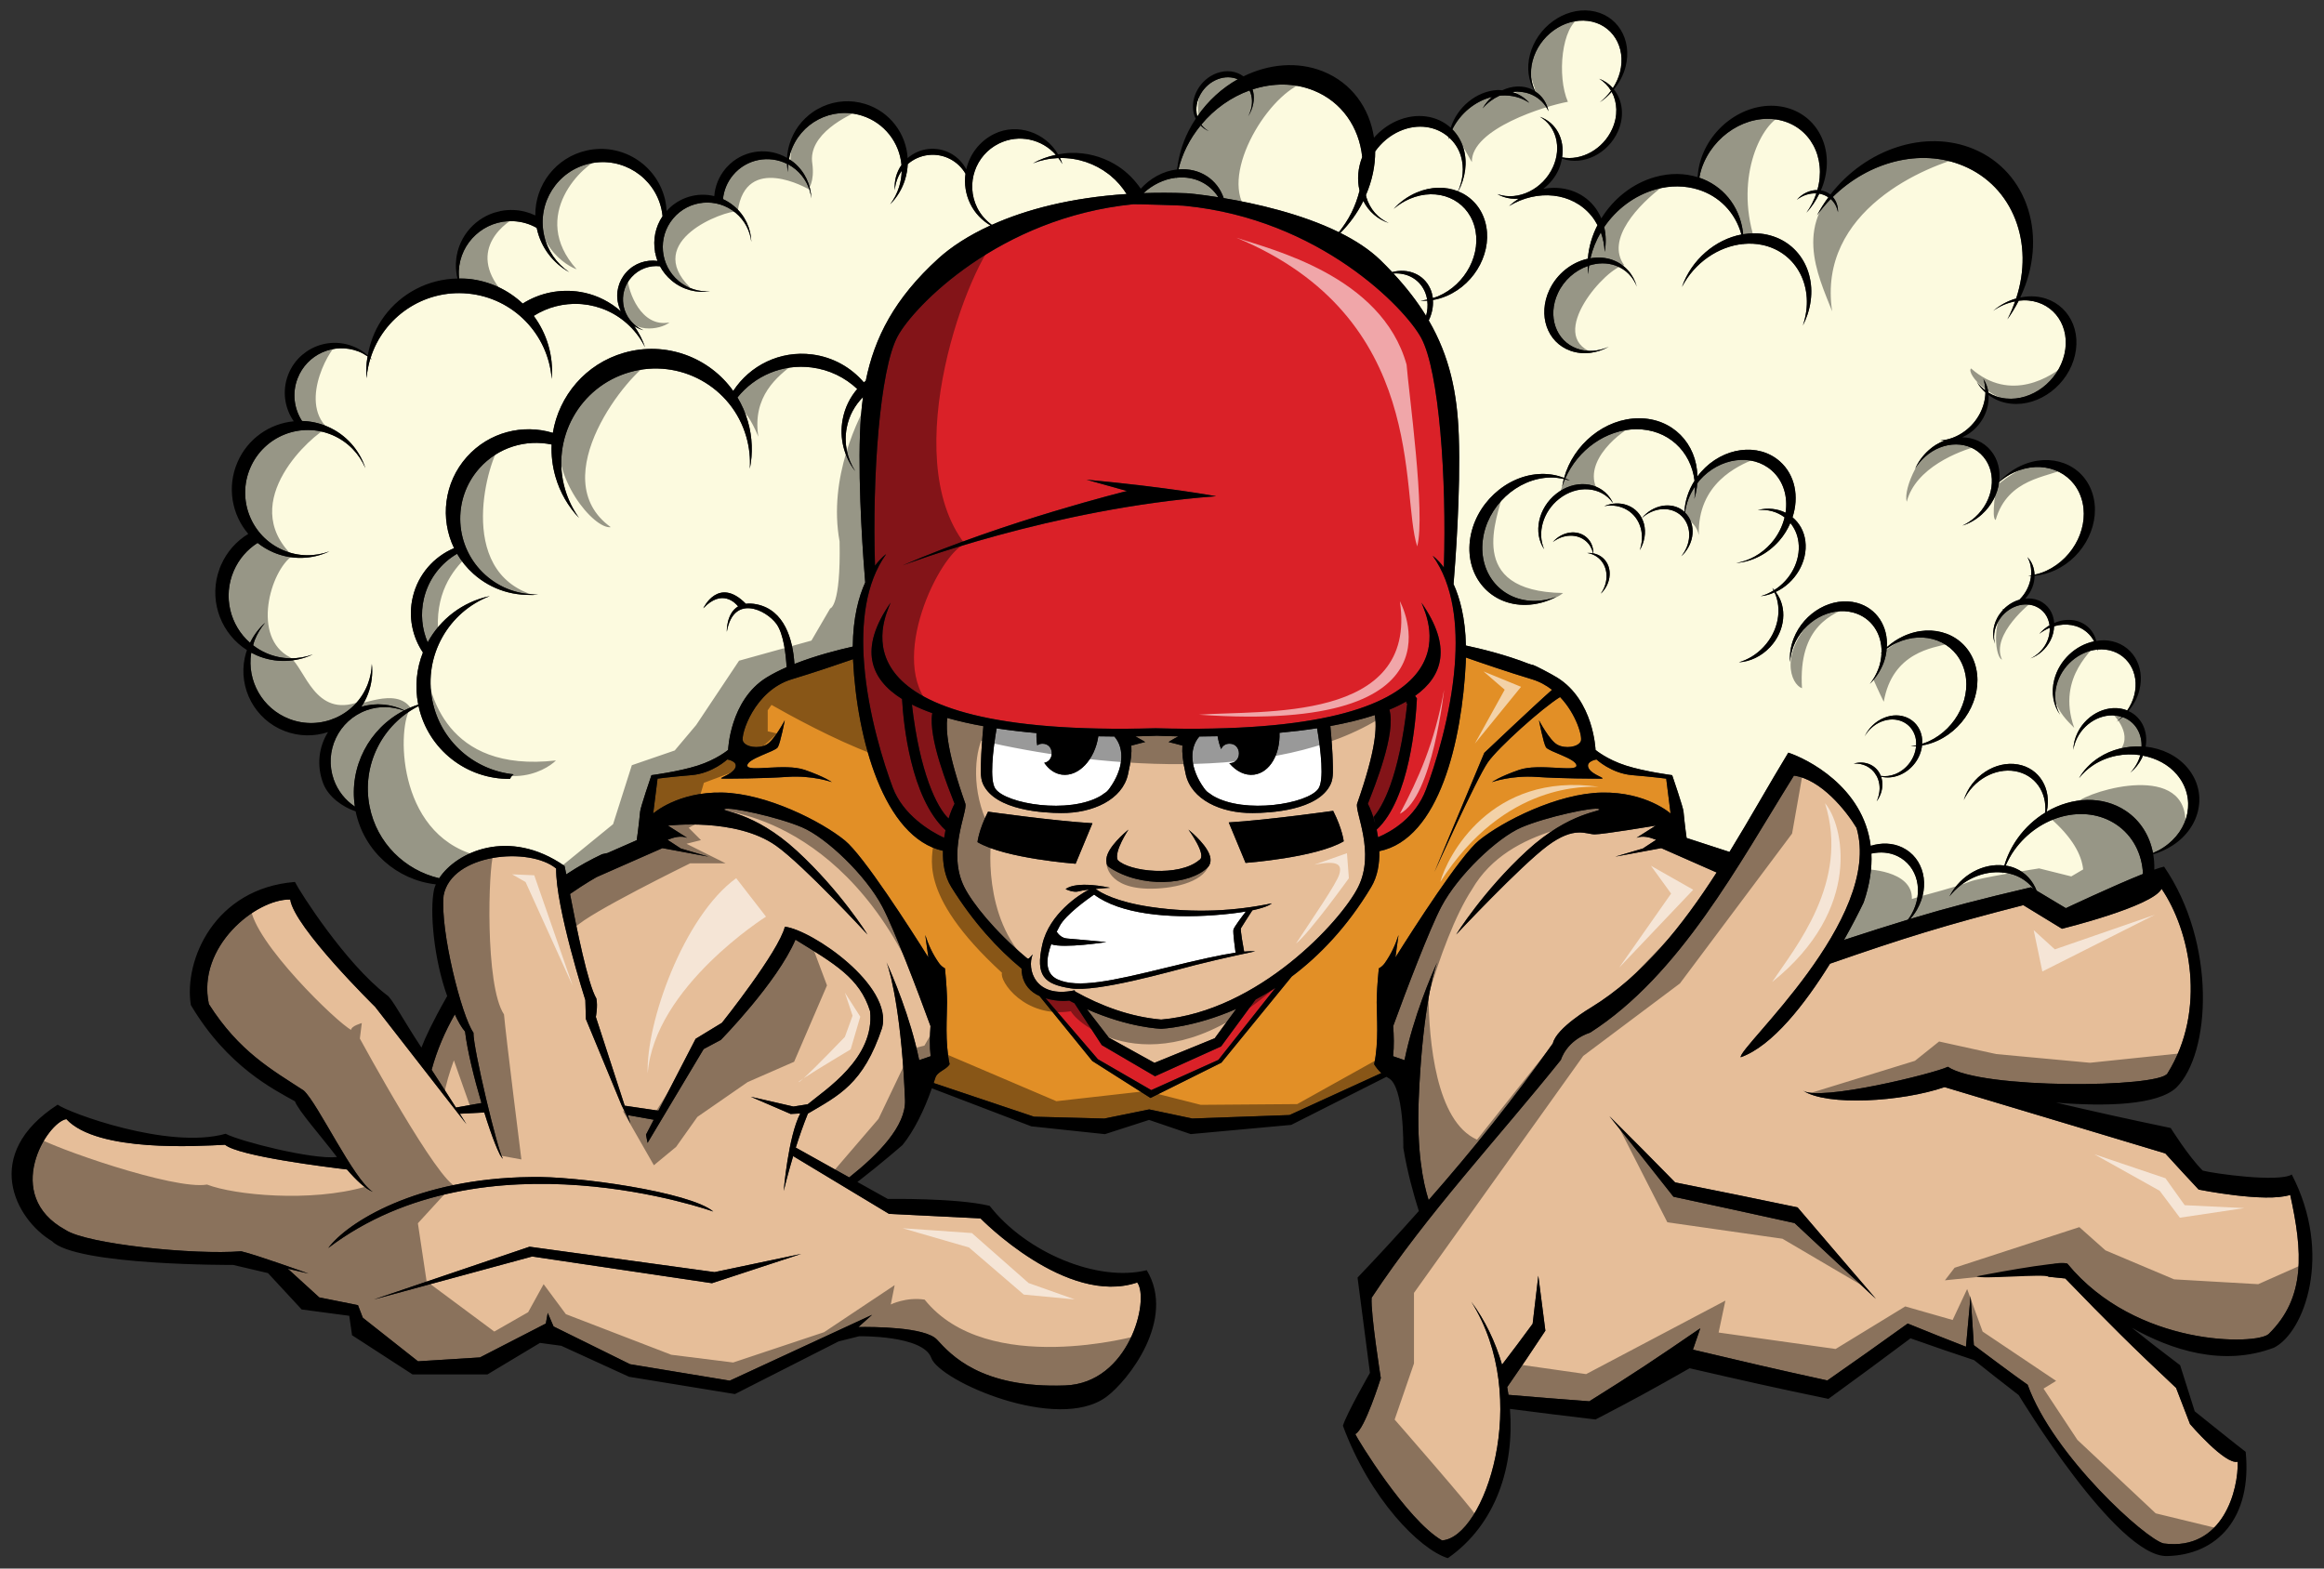
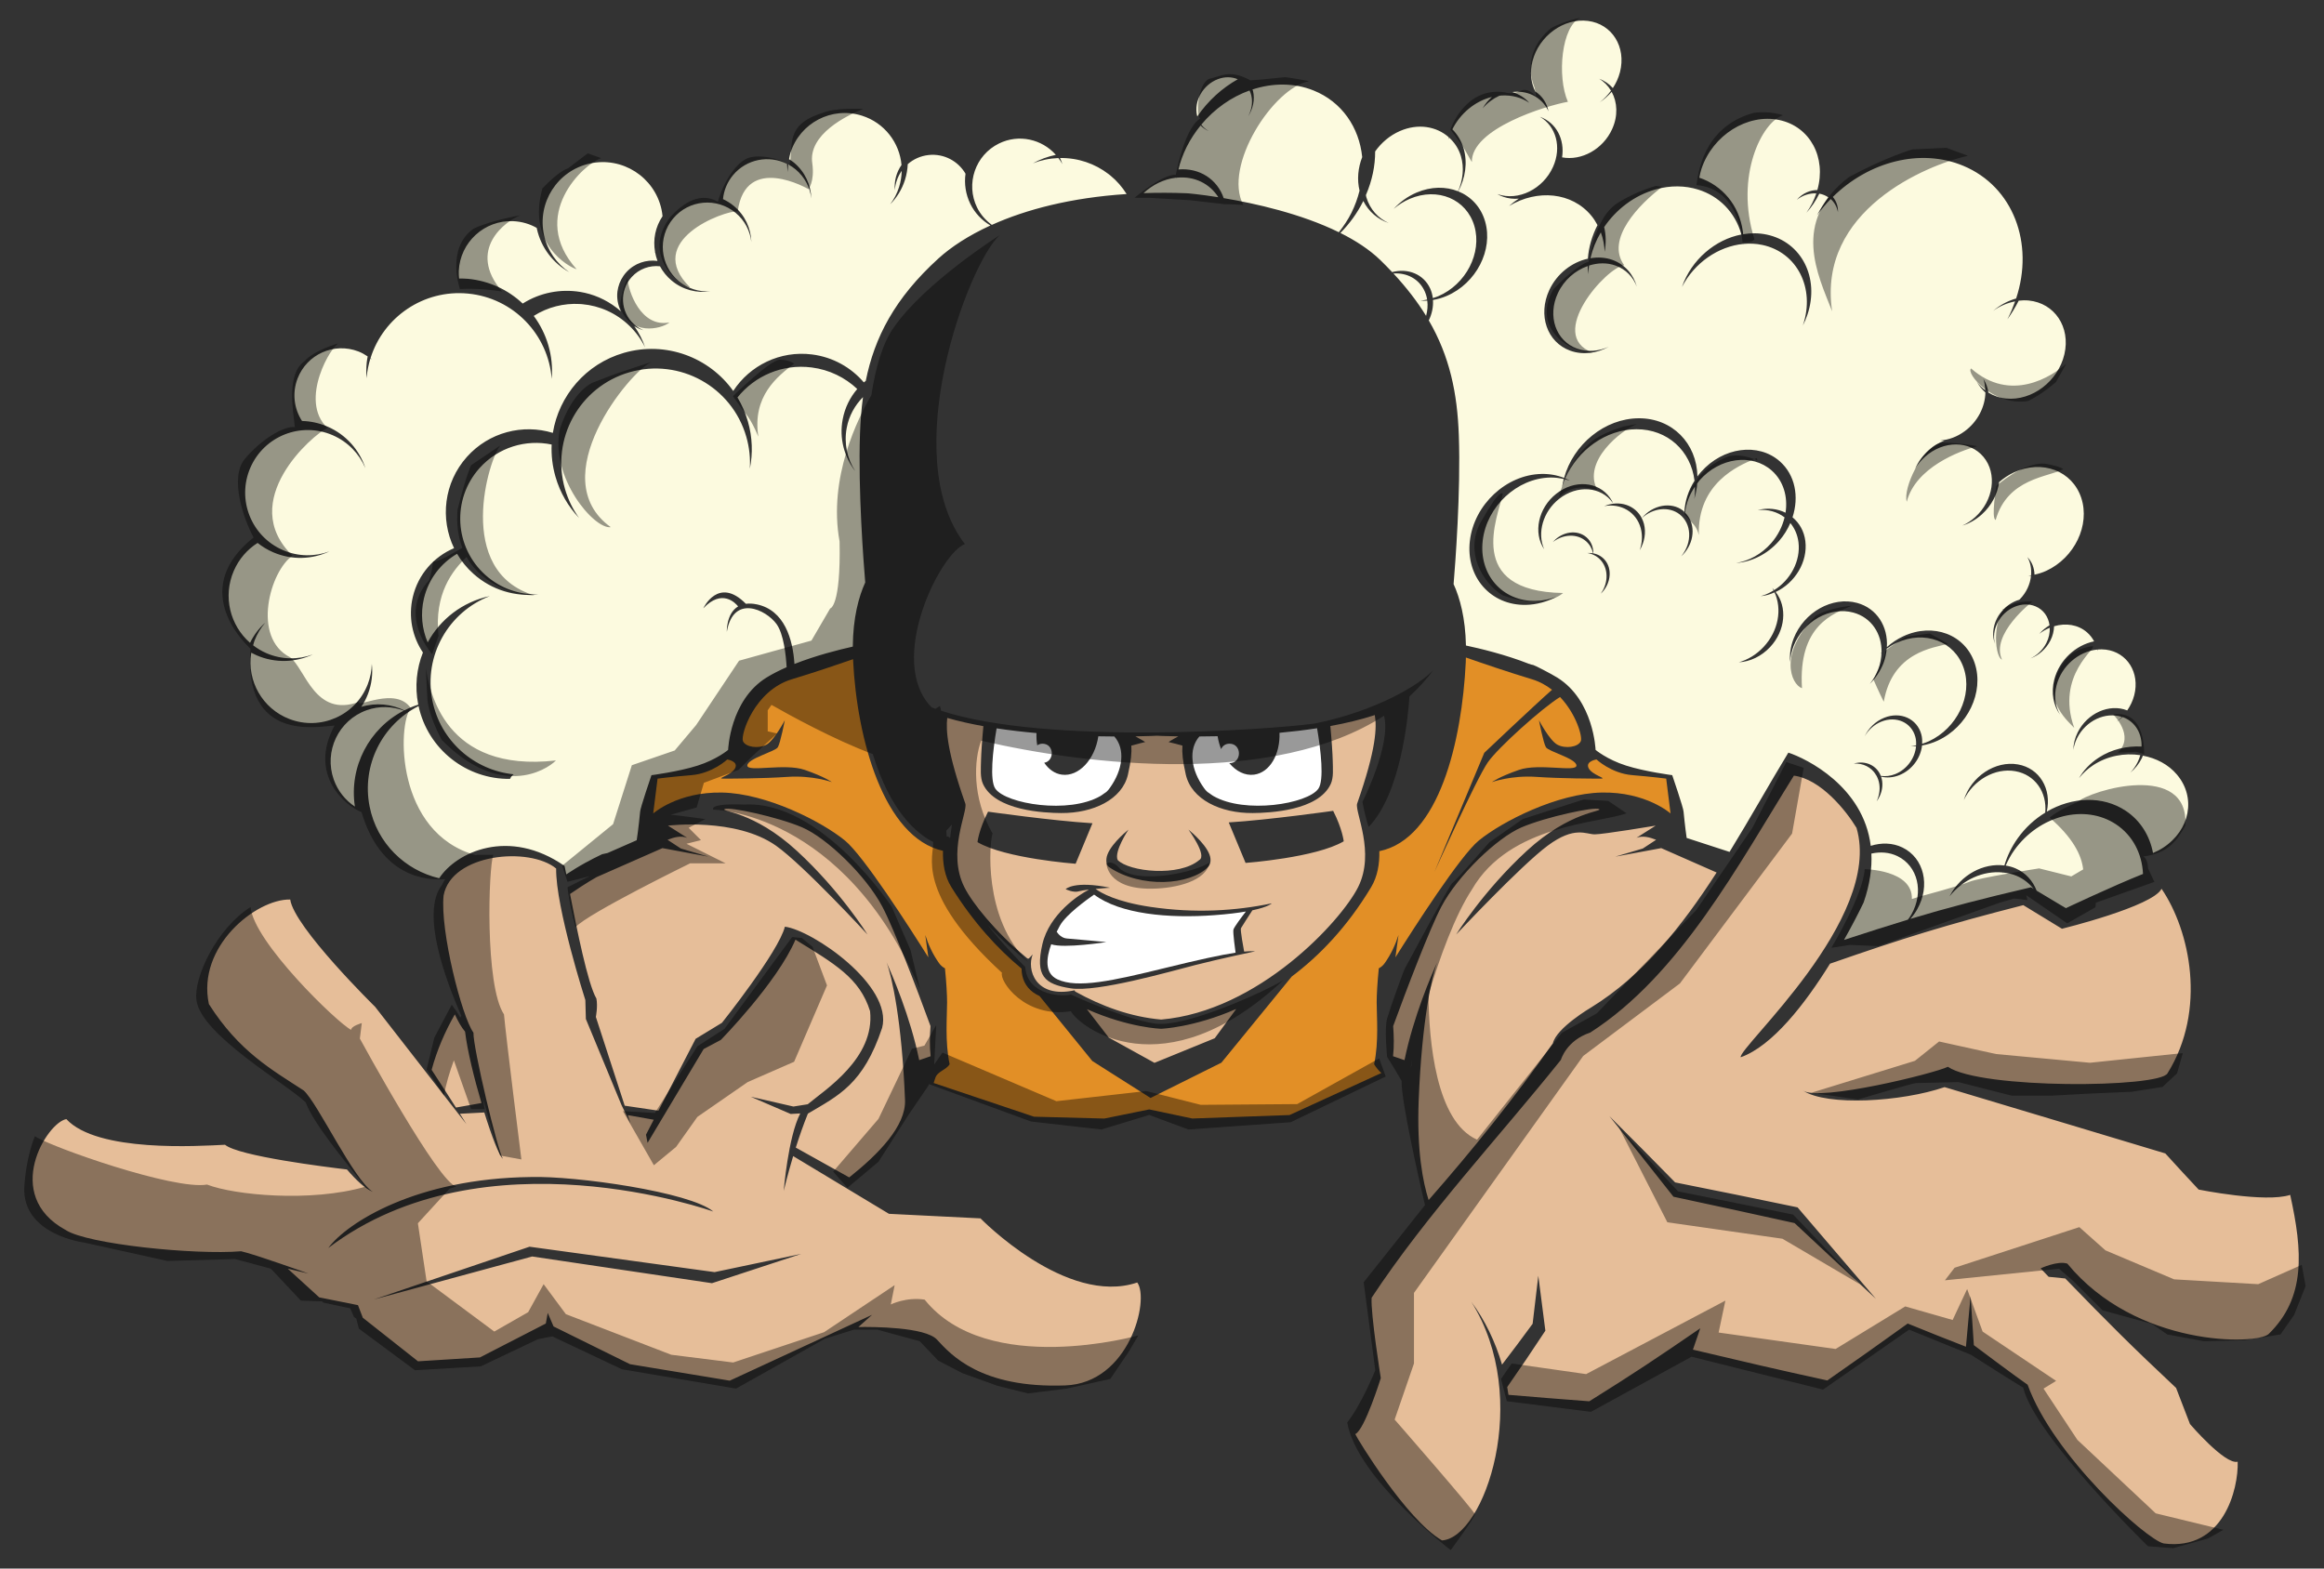
<svg xmlns="http://www.w3.org/2000/svg" version="1.1" id="Layer_1" x="0px" y="0px" width="200px" height="135px" viewBox="0 0 200 135" style="enable-background:new 0 0 200 135;" xml:space="preserve">
  <rect x="0" y="0" width="200" height="135" fill="#333333" stroke="none" />
  <path id="color4" style="fill:#E28F26;" d="M126.142,57.003c0.007-0.143,0.005-0.275,0.01-0.414c1.28,0.449,3.536,1.223,5.688,1.874  c0.658,0.198,1.229,0.52,1.724,0.904c-1.505,1.323-5.83,5.426-5.83,5.426l-4.289,10.258c0,0,3.605-8.02,4.601-9.449  c0.87-1.249,4.683-4.683,6.211-5.612c1.412,1.486,1.941,3.433,1.785,3.797c-0.228,0.525-1.352,0.676-2.026,0.3  c-0.675-0.374-1.576-2.099-1.576-2.099s0.375,1.952,0.601,2.326c0.227,0.374,2.625,0.975,2.625,1.574c0,0.6-3.224-0.226-4.948,0.375  c-1.725,0.601-2.325,1.05-2.325,1.05s1.649-0.6,3.824-0.449c2.175,0.149,4.95,0.149,5.55,0.149c0.601,0-0.751-0.299-1.052-0.899  c-0.298-0.601,0.677-0.75,0.677-0.75s1.275,1.199,3.074,1.349c1.8,0.151,2.925,0.3,2.925,0.3l0.375,2.999c0,0-2.101-1.875-5.925-1.8  c-3.824,0.076-8.547,2.476-10.571,4.125c-1.598,1.301-5.573,7.499-7.184,10.062c0.08-0.612,0.173-1.265,0.266-1.925  c-0.265,0.833-0.629,1.637-1.188,2.425c-0.145,0.205-0.32,0.344-0.506,0.443c-0.121,1.194-0.183,2.284-0.183,2.922  c0,1.188,0.194,3.413-0.219,5.332c0.173,0.285,0.38,0.539,0.622,0.757l-7.903,3.616l-8.366,0.299l-3.708-0.783l-3.865,0.786  l-6.051-0.159l-8.635-2.899c0.046-0.143,0.095-0.283,0.138-0.427c0.174-0.577,0.933-0.689,1.236-1.189  c-0.412-1.919-0.218-4.145-0.218-5.332c0-0.638-0.062-1.728-0.183-2.922c-0.186-0.1-0.362-0.238-0.506-0.443  c-0.559-0.788-0.924-1.592-1.189-2.425c0.095,0.66,0.187,1.313,0.267,1.925c-1.61-2.563-5.587-8.761-7.184-10.062  c-2.026-1.649-6.747-4.049-10.572-4.125c-3.824-0.075-5.924,1.8-5.924,1.8l0.375-2.999c0,0,1.125-0.149,2.925-0.3  c1.8-0.15,3.074-1.349,3.074-1.349s0.975,0.149,0.677,0.75c-0.301,0.601-1.652,0.899-1.052,0.899c0.6,0,3.373,0,5.549-0.149  c2.175-0.151,3.825,0.449,3.825,0.449s-0.601-0.449-2.327-1.05c-1.723-0.601-4.947,0.225-4.947-0.375  c0-0.599,2.398-1.199,2.624-1.574c0.227-0.374,0.601-2.326,0.601-2.326s-0.901,1.725-1.575,2.099c-0.675,0.375-1.8,0.225-2.026-0.3  c-0.226-0.525,0.975-4.35,4.201-5.324c1.933-0.585,3.957-1.271,5.277-1.73c0.001,0.044,0.001,0.084,0.003,0.129  c0.331,6.695,2.621,15.229,7.733,16.365c-0.031,1.089,0.147,2.203,0.72,3.122c1.886,3.028,3.975,5.303,6.043,7.014  c0.006,0.853,0.337,1.562,1.002,2.05c0.169,0.124,0.354,0.224,0.545,0.313l4.54,5.59l5.01,3.182l6.099-3.036l6.054-7.415  c2.364-1.775,4.765-4.246,6.836-7.696c0.551-0.918,0.729-2.019,0.704-3.094C123.876,72.198,125.81,63.738,126.142,57.003z" />
-   <path id="color3" style="fill:#DA2128;" d="M94.485,91.166l-4.507-5.251c0.513,0.157,1.047,0.231,1.527,0.231  c0.182,0,0.35-0.013,0.51-0.028c0.153,0.082,0.301,0.154,0.452,0.229l2.351,3.604l4.58,2.681l5.688-2.569l2.969-4.037  c0.558-0.298,1.127-0.63,1.704-1.003l-4.909,6.199l-5.775,2.6L94.485,91.166z M81.369,71.449c-0.045,0.213-0.085,0.434-0.119,0.659  c-1.25-0.577-3.549-1.998-4.421-4.325c-0.74-1.973-2.127-6.268-2.464-10.671c-0.268-3.424,0.102-6.91,1.895-9.417  c0.001-0.001,0.002-0.004,0.003-0.004c0,0-0.432,0.286-0.961,0.998c-0.124-3.813-0.024-8.03,0.301-11.654  c0.325-3.624,0.872-6.656,1.648-8.091c1.39-2.577,8.739-10.217,20.278-11.366c-0.002-0.021,4.504,0.104,4.501,0.144  c11.54,1.149,18.889,8.789,20.278,11.366c0.775,1.435,1.322,4.467,1.647,8.091c0.325,3.625,0.425,7.842,0.301,11.655  c-0.529-0.712-0.963-0.999-0.963-0.999c0.002,0,0.003,0.003,0.004,0.004c1.793,2.509,2.163,5.994,1.896,9.418  c-0.338,4.403-1.725,8.698-2.465,10.671c-0.925,2.466-2.985,3.644-4.133,4.129c-0.034-0.224-0.072-0.442-0.118-0.653  c2.842-2.629,3.367-9.386,3.463-11.292c-0.048-0.073-0.103-0.146-0.159-0.218c2.417-1.719,3.178-4.263,0.546-8.026  c0.573,1.433,5.621,11.599-22.876,10.812c-28.495,0.788-23.376-9.379-22.803-10.812c-2.774,3.966-1.767,6.579,0.982,8.296  C77.749,62.276,78.368,68.664,81.369,71.449z M77.672,48.665c0,0,12.887-4.919,26.987-5.955c0,0-4.075-0.769-11.154-1.424  l3.48,0.973C96.985,42.259,86.602,44.809,77.672,48.665z M81.634,70.447c0.168-0.53,0.354-0.973,0.514-1.269  c-0.55-1.414-2.28-5.663-1.918-7.8c-0.624-0.222-1.212-0.468-1.752-0.739C79.151,66.504,80.624,69.505,81.634,70.447z   M121.111,60.517c-0.027,0.012-0.057,0.023-0.084,0.035c0.007-0.061-0.002-0.12,0.001-0.181c-0.449,0.257-0.938,0.494-1.461,0.709  c0.603,2.012-1.273,6.615-1.851,8.098c0.201,0.373,0.439,0.974,0.632,1.694c-0.043-0.188-0.078-0.38-0.132-0.566  C118.953,69.444,120.405,66.975,121.111,60.517z" />
  <path id="color2" style="fill:#E6BE99;" d="M41.434,94.935l-2.195,0.389c-0.55-0.862-1.296-2.027-2.093-3.248  c0.46-1.706,1.154-3.298,1.997-4.771c0.273,0.597,0.566,1.113,0.881,1.484C40.213,90.395,40.799,92.79,41.434,94.935z   M93.534,86.856l1.887,2.446l3.932,2.174l5.186-2.117l1.848-2.52c-3.669,1.606-6.454,1.705-6.454,1.705S97.198,88.479,93.534,86.856  z M51.278,87.523l2.484,7.641l2.904,0.428l3.199-6.184l2.266-1.379c0,0,4.879-6.112,5.415-8.271  c2.363,0.295,9.324,5.064,8.368,8.708c-1.621,4.856-3.729,5.805-6.388,7.38c-0.392,0.965-0.744,1.982-1.042,2.925l4.598,2.565  c2.518-1.998,4.889-4.428,4.802-6.654c-0.27-6.846-1.138-10.685-1.588-11.848c0.476,1.046,2.044,4.664,2.81,8.411l0.983-0.338  c-0.101-0.878-0.068-1.754-0.011-2.596c-1.127-3.094-3.149-8.389-4.145-10.276c-1.424-2.7-4.799-5.926-6.899-6.825  c-2.101-0.899-6.299-1.799-6.674-1.574c-0.376,0.226,2.474,0.151,6.223,3.599c3.749,3.45,6.076,7.199,6.076,7.199  s-5.51-5.978-7.876-7.647c-3.465-2.446-9.299-1.727-9.299-1.727l1.655,1.049c-0.532-0.204-1.115-0.06-1.692,0.17l1.148,0.752  l2.371,0.699l-3.957-0.734l-5.669,2.495c0,0-0.917,0.506-2.284,1.453c0.575,2.985,1.529,7.746,2.268,8.997  C51.46,86.618,51.278,87.523,51.278,87.523z M175.612,109.164c0.276,0.289,0.414,0.438,0.691,0.727  c0.573,0.059,0.879,0.09,1.431,0.144c3.686,3.808,5.73,5.848,9.536,9.419c0.48,1.25,0.72,1.872,1.197,3.109  c0,0,3.018,3.532,4.105,3.243c0.077,2.319-1.215,7.71-6.366,7.036c-1.5-0.325-9.503-7.53-11.711-13.662  c-0.846-0.57-4.628-3.406-4.628-3.406c-0.112-1.698-0.17-2.546-0.281-4.241c-0.163,1.772-0.253,2.755-0.399,4.376  c-1.879-0.729-2.98-1.171-5.012-1.996c-2.763,1.978-4.144,2.967-6.917,4.899c-4.621-1.01-6.943-1.558-11.567-2.652  c0.254-0.735,0.381-1.103,0.633-1.839c-3.817,2.619-5.727,3.897-9.552,6.284c-2.813-0.211-4.322-0.334-6.956-0.556  c-0.032-0.224-0.068-0.446-0.109-0.667c1.302-1.872,1.972-2.866,3.285-4.853c-0.242-1.893-0.364-2.841-0.608-4.731  c-0.194,1.662-0.293,2.489-0.488,4.135c-1.06,1.442-1.627,2.202-2.633,3.517c-0.579-1.983-1.479-3.843-2.649-5.414  c5.272,8.337,1.126,20.33-2.521,20.542c-3.056-1.772-7.313-8.789-7.462-9.149c0.811-0.36,2.198-4.82,2.198-4.82  s-0.882-5.528-0.789-6.915c4.776-7.229,10.866-13.708,16.289-20.475c0,0,0.453-1.658,2.523-2.348  c7.729-4.954,12.774-14.499,17.529-22.115c2.32,0.313,4.482,2.998,5.388,4.497c2.3,7.841-10.185,18.901-9.968,19.743  c2.731-0.965,5.551-4.612,7.686-8.054c6.329-2.202,9.901-3.316,16.635-5.038c1.332,0.818,1.999,1.224,3.328,2.032  c0,0,7.817-1.922,8.57-3.442c2.451,3.603,3.911,10.428,0.511,15.886c-0.697,1.253-16.059,1.385-18.901-0.565  c-1.105,0.559-11.045,3.015-12.47,2.047c2.068,1.367,8.501,0.968,12.188-0.296c3.834,1.142,18.995,5.707,18.995,5.707  c1.152,1.267,1.726,1.887,2.869,3.111c0,0,5.755,1.16,7.879,0.457c1.073,4.864,1.362,8.841-1.858,11.977  c-1.023,0.945-11.387,1.157-17.321-6.06C177.087,108.481,175.612,109.164,175.612,109.164z M161.443,111.793  c-2.697-3.134-4.047-4.721-6.748-7.878c-4.219-0.873-6.331-1.316-10.535-2.148c-2.271-2.313-3.402-3.461-5.656-5.701  c2.196,2.733,3.3,4.126,5.512,6.933c4.161,0.887,6.249,1.354,10.423,2.269C157.241,107.886,158.645,109.199,161.443,111.793z   M120.869,91.245c0.766-3.747,2.333-7.365,2.81-8.411c-0.449,1.163-1.317,5.002-1.588,11.848c-0.171,4.362,0.363,7.065,0.854,8.604  c3.792-4.319,7.404-8.812,10.692-13.488c0.302-1.338,3.3-3.094,3.3-3.094c4.436-2.721,7.84-7.025,10.793-11.61l-4.766-2.098  l-3.957,0.734l2.371-0.699l1.146-0.752c-0.576-0.229-1.159-0.374-1.691-0.17l1.655-1.049c0,0-4.502,0.751-5.249,0.751  c-0.751,0-1.725-0.751-4.051,0.976c-2.325,1.726-7.874,7.647-7.874,7.647s2.326-3.749,6.075-7.199  c3.749-3.447,6.601-3.373,6.224-3.599c-0.374-0.225-4.573,0.675-6.674,1.574c-2.1,0.899-5.476,4.125-6.899,6.825  c-0.995,1.888-3.019,7.183-4.145,10.276c0.057,0.842,0.09,1.718-0.011,2.596L120.869,91.245z M116.879,76.348  c-1.463,2.926-8.582,10.681-16.947,11.403c-2.641-0.228-5.156-1.16-7.411-2.417l-0.041-0.101c-3.418,0.738-4.131-1.829-3.607-3.091  c-0.349,0.363-0.331,0.46-0.548,0.278c-2.72-2.271-4.653-4.701-5.339-6.073c-1.49-2.979,0.279-6.424,0.093-7.169  c-1.553-4.419-1.688-6.305-1.561-7.387c0.985,0.282,2.034,0.515,3.11,0.709c-0.11,1.154-0.193,2.424-0.202,2.929  c-0.014,0.73-0.088,1.486,0.17,2.048c1.057,2.303,5.283,2.489,6.715,2.499c2.768,0.022,5.278-1.171,5.761-3.324  c0.265-1.171,0.329-1.86,0.289-2.482c0.426-0.121,1.192-0.307,1.192-0.307s-0.286-0.192-0.845-0.487  c1.154-0.019,1.85-0.055,1.85-0.055s0.695,0.036,1.847,0.055c-0.561,0.296-0.841,0.487-0.841,0.487s0.766,0.186,1.192,0.307  c-0.04,0.623,0.022,1.311,0.288,2.482c0.484,2.153,2.994,3.347,5.761,3.324c1.433-0.01,5.658-0.196,6.715-2.499  c0.258-0.562,0.185-1.318,0.171-2.048c-0.01-0.507-0.093-1.785-0.203-2.942c1.346-0.245,2.643-0.555,3.825-0.944  c0.175,1.041,0.151,2.862-1.525,7.636C116.6,69.924,118.369,73.368,116.879,76.348z M95.433,74.624c2.748,1.861,7,1.57,8.524,0  c0.178-0.183,0.24-0.439,0.216-0.712c-0.087-0.982-1.596-2.265-1.897-2.511c0,0,1.641,2.231,0.933,2.616  c-1.737,1.478-6.046,1.013-7.025,0c-0.331-0.734,0.932-2.616,0.932-2.616c-0.301,0.246-1.812,1.528-1.899,2.511  C95.191,74.185,95.222,74.482,95.433,74.624z M92.567,74.341l1.448-3.487c-3.423-0.208-8.986-0.995-8.986-0.995  c-0.804,1.582-0.908,2.622-0.908,2.622C86.515,73.894,92.567,74.341,92.567,74.341z M106.795,79.889  c0.063-0.12,0.699-1.103,0.983-1.541c1.406-0.297,1.667-0.598,1.667-0.598c-3.093,0.645-6.576,0.874-10.426,0.306  c-2.956-0.436-4.28-1.213-4.736-1.551c0.644-0.061,1.25-0.099,1.25-0.099c-3.107-0.639-3.826,0.12-3.826,0.12  s0.666,0.34,1.164,0.181c0.148-0.048,0.446-0.095,0.788-0.135c0.007,0.006,0.015,0.013,0.021,0.019  c-0.789,0.387-3.376,2.069-3.974,4.674c-0.63,2.74,0.171,3.449,2.448,3.8c2.276,0.352,8.507-1.442,10.699-2.003  s5.176-1.185,5.176-1.185c-0.257-0.02-0.571-0.012-0.961,0.024C107.013,81.606,106.722,80.029,106.795,79.889z M115.638,72.409  c0,0-0.104-1.04-0.908-2.622c0,0-5.562,0.786-8.986,0.996l1.448,3.486C107.191,74.27,113.244,73.822,115.638,72.409z   M97.871,110.381c1.084,1.475-0.688,8.663-6.203,8.86c-7.282,0.261-9.847-2.659-11.028-3.939c-1.018-1.101-5.533-1.108-6.768-1.088  l1.18-1.051l-12.249,5.667l-8.582-1.417l-6.583-3.249l-0.5-1.167l-0.166,0.917l-5.667,2.916l-5.332,0.334l-4.75-3.75l-0.416-1.083  l-3.333-0.668l-2.71-2.471l1.789,0.422c0,0-4.577-1.645-5.799-1.921c-4,0.332-13.276-0.612-15.11-1.834  c-5.499-3-1.6-9.262,0.067-9.54c2.666,2.888,11.376,2.319,13.654,2.208c1.184,0.986,8.799,1.927,10.493,2.126  c0.804,0.936,1.593,1.671,2.227,1.928c-1.667-1.055-4.722-7.609-5.944-8.722c-2.721-1.776-5.554-3.332-8.165-7.442  c-1.055-4.943,4.055-9.054,7-8.998c0.332,2.388,7.308,9.237,7.308,9.237s7.245,9.315,7.856,10.094c0,0-0.212-0.339-0.563-0.892  l2.102-0.11c0.647,2.079,1.299,3.769,1.598,3.98c-0.452-0.678-2.577-9.584-2.532-10.85c-0.995-1.356-2.885-8.778-2.569-11.808  c0.679-3.616,7.38-4.218,9.685-2.319c-0.045,3.346,2.514,11.325,2.514,11.325l0.044,1.627l3.073,7.42l0.77,1.576l-0.235-0.723  l2.233,0.397l-0.667,1.287l0.136,0.705l4.825-8.074l1.478-0.787c0,0,4.842-4.927,6.425-8.629c3.346,2.067,5.532,3.292,6.418,6.148  c0.442,4.06-3.892,6.786-5.363,8.018l-1.232,0.196l-3.668-0.842l3.433,1.482l0.824-0.046c-1.051,2.029-1.423,6.67-1.423,6.67  s0.302-1.301,0.812-2.998l8.245,4.968l7.878,0.392C84.382,104.865,91.767,112.448,97.871,110.381z M61.384,104.274  c-1.963-1.683-11.886-3.083-15.698-2.971c-9.868,0.113-15.81,3.925-17.438,6.111C41.702,97.211,61.384,104.274,61.384,104.274z   M68.953,107.919l-7.457,1.569l-15.924-2.187l-13.399,4.542l13.624-3.7l15.475,2.298L68.953,107.919z" />
  <path id="color1" style="fill:#FCFADF;" d="M85.235,19.406c-1.88,0.861-3.375,1.842-4.47,2.835  c-3.785,3.439-5.511,6.818-6.259,10.541c-0.055,0.044-0.115,0.081-0.167,0.128c-1.093-1.278-2.647-2.171-4.445-2.402  c-2.769-0.356-5.365,0.951-6.793,3.142c-2.061-2.896-5.795-4.321-9.405-3.282c-3.305,0.95-5.597,3.709-6.119,6.889  c-2.576-0.786-5.486-0.07-7.398,2.068c-1.98,2.218-2.32,5.332-1.102,7.854c-1.721,0.728-3.084,2.234-3.548,4.191  c-0.408,1.715-0.044,3.433,0.868,4.79c-0.544,1.372-0.714,2.913-0.405,4.471l0.004,0.015c-0.417,0.131-0.813,0.301-1.194,0.494  c-1.121-0.543-2.436-0.688-3.707-0.304c0.224-0.335,0.417-0.699,0.566-1.09c0.33-0.859,0.433-1.749,0.337-2.605  c-0.014,0.583-0.128,1.171-0.348,1.746c-1.038,2.691-4.061,4.03-6.751,2.993c-2.33-0.899-3.647-3.286-3.284-5.657l0.009-0.047  c0.149,0.081,0.304,0.157,0.463,0.226c1.612,0.697,3.364,0.615,4.84-0.076c-1.253,0.461-2.679,0.462-4.001-0.11  c-0.418-0.181-0.796-0.412-1.141-0.677c0.041-0.137,0.069-0.275,0.121-0.41c0.222-0.575,0.535-1.086,0.914-1.529  c-0.532,0.471-0.974,1.056-1.301,1.727c-1.718-1.5-2.354-3.989-1.4-6.194c0.444-1.028,1.171-1.847,2.049-2.405  c0.399,0.318,0.849,0.592,1.341,0.804c1.613,0.697,3.367,0.617,4.841-0.076c-1.253,0.463-2.678,0.462-4.001-0.109  c-2.732-1.182-3.988-4.354-2.807-7.085c1.18-2.731,4.352-3.989,7.084-2.807c1.322,0.572,2.298,1.611,2.821,2.84  c-0.507-1.549-1.649-2.882-3.262-3.58c-0.716-0.309-1.458-0.466-2.193-0.482c-0.68-1.05-0.867-2.399-0.384-3.655  c0.8-2.088,3.14-3.133,5.229-2.333c0.292,0.112,0.556,0.263,0.804,0.431c-0.028,0.17-0.064,0.338-0.081,0.512  c-0.045,0.463-0.049,0.92-0.015,1.37l0.009-0.098c0.052-0.558,0.163-1.097,0.324-1.613c0.047,0.037,0.1,0.066,0.145,0.105  c-0.042-0.048-0.089-0.09-0.134-0.136c1.108-3.523,4.559-5.917,8.384-5.549c3.931,0.377,6.921,3.542,7.206,7.35  c0.168-2.014-0.427-3.919-1.546-5.428c1.199-0.76,2.589-1.103,3.96-1.024l0.219,0.016c1.48,0.133,2.925,0.757,4.07,1.876  c0.565,0.549,1.011,1.177,1.337,1.848c-0.213-0.646-0.531-1.261-0.934-1.835c0.254,0.154,0.519,0.282,0.799,0.357  c-0.297-0.123-0.577-0.298-0.827-0.526c-1.175-1.065-1.263-2.883-0.197-4.056c0.642-0.709,1.555-1.023,2.437-0.926  c0.247,0.458,0.583,0.878,1.008,1.233c0.956,0.798,2.167,1.095,3.31,0.92c-0.946,0.063-1.915-0.223-2.701-0.877  c-1.623-1.353-1.84-3.763-0.489-5.385c1.352-1.622,3.762-1.842,5.384-0.489c0.785,0.654,1.242,1.558,1.35,2.499  c-0.033-1.155-0.543-2.293-1.502-3.09c-0.292-0.243-0.608-0.44-0.938-0.593c0.072-0.734,0.358-1.456,0.867-2.067  c1.159-1.39,3.095-1.741,4.645-0.963c0.009,0.238,0.03,0.475,0.07,0.707c-0.008-0.22,0.01-0.442,0.031-0.664  c0.223,0.119,0.436,0.263,0.638,0.43c0.786,0.656,1.242,1.558,1.351,2.5c-0.034-1.156-0.543-2.292-1.502-3.092  c-0.132-0.11-0.275-0.195-0.416-0.286c0.035-0.183,0.064-0.365,0.122-0.546c0.811-2.583,3.563-4.017,6.144-3.203  c1.95,0.613,3.245,2.332,3.413,4.247c-0.428,0.613-0.647,1.374-0.573,2.172c0.04-0.613,0.252-1.186,0.59-1.667  c-0.008,0.462-0.081,0.931-0.227,1.393c-0.172,0.551-0.435,1.05-0.766,1.485c0.57-0.571,1.017-1.284,1.276-2.108  c0.141-0.448,0.216-0.9,0.237-1.347c0.487-0.427,1.106-0.713,1.798-0.787c1.324-0.142,2.545,0.529,3.173,1.61  c-0.12,0.859,0.008,1.762,0.416,2.598C83.903,18.357,84.518,18.976,85.235,19.406z M74.01,37.329c0.038-1.083,0.118-2.13,0.258-3.15  c-0.697,0.7-1.205,1.603-1.401,2.648c-0.252,1.342,0.044,2.661,0.734,3.724c-0.947-1.22-1.39-2.825-1.08-4.462  c0.189-1.002,0.633-1.891,1.253-2.61c-1.043-0.983-2.393-1.658-3.923-1.853c-2.523-0.324-4.905,0.731-6.385,2.581  c0.378,0.629,0.682,1.318,0.894,2.055c0.397,1.375,0.434,2.768,0.169,4.081c0.056-0.903-0.039-1.832-0.303-2.752  c-1.241-4.31-5.739-6.796-10.048-5.554c-4.311,1.241-6.796,5.74-5.556,10.048c0.267,0.919,0.68,1.756,1.209,2.491  c-0.922-0.97-1.632-2.17-2.026-3.544c-0.268-0.927-0.372-1.86-0.331-2.773c-2.21-0.465-4.597,0.232-6.21,2.035  c-2.399,2.683-2.167,6.804,0.518,9.203c1.297,1.161,2.935,1.706,4.55,1.655c-1.958,0.23-4.001-0.347-5.586-1.764  c-0.574-0.51-1.043-1.094-1.411-1.725c-1.385,0.809-2.452,2.16-2.852,3.843c-0.312,1.314-0.17,2.629,0.322,3.782  c1.077-1.978,2.979-3.485,5.349-3.984c-3.55,1.358-5.712,5.113-4.95,8.97c0.695,3.516,3.611,6.026,7.001,6.369  c-0.139,0.105-0.248,0.239-0.311,0.393c-3.717,0.052-7.061-2.516-7.873-6.264c-3.106,1.568-4.922,5.064-4.213,8.644  c0.625,3.158,3.047,5.482,5.988,6.173c1.469-2.253,5.993-4.387,10.789-1.059c0.029,0.118,0.08,0.373,0.148,0.723  c0.521-0.34,1.054-0.673,1.615-0.98l-0.004-0.005l0.06-0.026c0.46-0.252,0.929-0.495,1.414-0.723  c0.157-0.036,0.311-0.07,0.464-0.102l2.511-1.101c0.132-0.815,0.294-2.404,0.294-2.448c0-0.301,0.976-3.15,0.976-3.15  s2.323-0.299,3.973-0.824c1.649-0.525,2.624-1.351,2.624-1.351s0.15-4.274,3.3-6.225c0.523-0.325,1.116-0.621,1.735-0.893  c-0.06-1.044-0.252-2.865-0.872-3.72c-0.901-1.238-3.713-2.586-4.276,0.675c0,0-0.059-1.571,0.974-2.188  c-0.22-0.278-1.382-1.552-2.997,0.164c0,0,1.292-2.797,3.664-0.389c0.27-0.036,0.583-0.025,0.946,0.05  c2.378,0.497,3.098,3.001,3.234,5.128c1.838-0.725,3.792-1.219,5.021-1.493c0.021-2.495,0.506-4.282,1.07-5.522  C74.322,48.469,73.836,42.184,74.01,37.329z M122.237,25.878c0.192-0.014,0.388-0.053,0.582-0.093  c-0.039-0.246-0.109-0.488-0.213-0.718c-0.481-1.067-1.545-1.613-2.689-1.528c1.142,1.228,2.066,2.435,2.81,3.646  c0.121-0.431,0.159-0.876,0.104-1.308C122.63,25.889,122.433,25.891,122.237,25.878z M101.268,15.294  c-0.005,0.033-0.014,0.067-0.019,0.102c0-0.034,0.006-0.068,0.007-0.102c-0.025,0.003-0.05,0-0.076,0.003  c-1.038,0.126-1.996,0.612-2.759,1.313c0.002,0.004,0.004,0.008,0.006,0.011c1.18-0.039,2.409-0.04,3.693,0.011  c0.001-0.007,1.086,0.083,2.728,0.343C104.121,15.82,102.81,15.137,101.268,15.294z M123.083,24.842  c0.117,0.259,0.187,0.532,0.223,0.811c0.153-0.048,0.306-0.088,0.459-0.154c2.396-1.021,3.791-3.729,3.117-6.046  c-0.674-2.316-3.161-3.365-5.558-2.341c-0.51,0.217-0.976,0.513-1.384,0.865c0.54-0.591,1.207-1.079,1.973-1.405  c1.245-0.53,2.511-0.532,3.564-0.109c0.421-0.963,0.543-2.028,0.248-3.02c-0.196-0.659-0.562-1.191-1.021-1.608  c-0.016,0.052-0.042,0.101-0.057,0.153l0.002-0.031c0.004-0.051,0.02-0.098,0.025-0.148c-1.055-0.936-2.639-1.207-4.19-0.535  c-0.882,0.382-1.611,1.011-2.141,1.76c0.007,1.225-0.256,2.503-0.795,3.756c0.016,0.06,0.017,0.121,0.034,0.18  c0.314,1.052,1.025,1.823,1.931,2.227c-0.941-0.316-1.723-0.976-2.188-1.899c-0.002,0.003-0.004,0.008-0.005,0.012  c-0.517,1.038-1.189,1.956-1.97,2.74c1.31,0.655,2.499,1.426,3.439,2.335c0.357,0.347,0.693,0.691,1.017,1.035  C121.163,23.06,122.519,23.594,123.083,24.842z M103.04,10.014c0.93-1.349,2.135-2.438,3.482-3.193  c-0.502-0.213-1.103-0.238-1.708-0.011c-1.287,0.484-2.091,1.894-1.793,3.149C103.025,9.979,103.035,9.995,103.04,10.014z   M117.001,16.408c-0.231-0.953-0.134-1.958,0.229-2.888c-0.26-2.553-1.749-4.759-4.196-5.736c-1.669-0.668-3.516-0.649-5.248-0.084  c0.014,0.045,0.035,0.084,0.047,0.131c0.175,0.741-0.001,1.531-0.421,2.185c0.302-0.558,0.416-1.201,0.272-1.809  c-0.035-0.15-0.087-0.29-0.149-0.421c-1.565,0.561-3.02,1.577-4.155,2.943c0.177,0.234,0.399,0.424,0.657,0.558  c-0.271-0.11-0.509-0.281-0.715-0.486c-0.457,0.562-0.866,1.175-1.201,1.847c-0.317,0.639-0.549,1.288-0.708,1.937  c1.84-0.157,3.351,0.864,3.897,2.468c2.709,0.454,6.661,1.337,9.911,2.935c0.406-0.519,0.781-1.066,1.084-1.675  C116.617,17.682,116.842,17.044,117.001,16.408z M163.297,73.687c-0.699-0.34-1.484-0.389-2.248-0.222  c0.061,1.249-0.127,2.646-0.666,4.206c-0.406,0.847-0.986,1.979-1.689,3.225c2.075-0.678,3.838-1.24,5.495-1.743  c0.107-0.144,0.212-0.287,0.302-0.446C165.585,76.783,165.049,74.535,163.297,73.687z M34.755,61.16  c-0.995-0.368-2.112-0.421-3.188-0.038c-2.437,0.867-3.707,3.542-2.842,5.979c0.352,0.988,1.005,1.78,1.817,2.32  C30.018,65.988,31.784,62.69,34.755,61.16z M186.16,72.957c-0.278,0.182-0.572,0.33-0.874,0.458  c-0.279-1.471-1.066-2.779-2.349-3.632c-1.987-1.321-4.612-1.201-6.794,0.075c0.438-1.954-0.617-3.741-2.484-4.067  c-1.945-0.341-4.018,1.03-4.658,3.068c0.816-1.709,2.677-2.794,4.428-2.486c1.708,0.299,2.75,1.817,2.581,3.568  c-0.893,0.547-1.709,1.283-2.367,2.205c-0.531,0.744-0.91,1.538-1.148,2.343c-1.788-0.237-3.746,0.792-4.705,2.627l-0.015,0.03  c1.151-1.449,2.914-2.224,4.569-2.054c-0.007,0.035-0.02,0.069-0.026,0.105c0.012-0.035,0.031-0.069,0.043-0.104  c0.406,0.044,0.809,0.128,1.191,0.291c0.596,0.257,1.082,0.646,1.46,1.116c-0.075-0.045-0.145-0.087-0.225-0.135  c-4.238,0.988-7.143,1.747-10.387,2.723c0.218-0.248,0.418-0.521,0.588-0.821c1.158-2.04,0.593-4.425-1.268-5.326  c-0.848-0.411-1.813-0.428-2.726-0.143c-0.636-5.118-5.545-7.518-7.091-8.02c-1.632,2.677-3.273,5.633-5.061,8.543l-3.69-1.201  c-0.127-0.849-0.266-2.214-0.266-2.255c0-0.301-0.977-3.15-0.977-3.15s-2.322-0.299-3.972-0.824  c-1.65-0.525-2.624-1.351-2.624-1.351s-0.149-4.274-3.301-6.225c-0.523-0.325-1.95-1.066-2.064-1.081  c-0.123-0.016-0.238-0.051-0.344-0.099c0,0.002-0.001,0.005-0.001,0.008c-2.063-0.814-4.282-1.339-5.446-1.586  c-0.049-2.369-0.518-4.087-1.063-5.286c0.139-1.661,0.624-7.946,0.45-12.801c-0.128-3.63-0.78-6.785-2.585-9.893  c0.272-0.559,0.401-1.167,0.359-1.759c0.392-0.065,0.787-0.179,1.181-0.348c2.541-1.083,4.021-3.956,3.307-6.415  c-0.361-1.246-1.221-2.144-2.31-2.588c0.614-1.15,0.818-2.479,0.456-3.701c-0.194-0.651-0.53-1.199-0.963-1.635  c0.679-1.364,1.942-2.428,3.404-2.787c-0.302,0.268-0.57,0.584-0.781,0.953l-0.011,0.023c0.402-0.469,0.893-0.831,1.419-1.075  c0.057-0.005,0.111-0.021,0.166-0.025c0.921-0.058,1.753,0.176,2.418,0.626c-0.38-0.435-0.884-0.745-1.456-0.927  c0.605-0.074,1.217,0.006,1.769,0.275c0.619,0.301,1.073,0.792,1.342,1.381c-0.133-0.706-0.532-1.313-1.141-1.706  c-0.365-0.749-0.479-1.656-0.234-2.608c0.558-2.175,2.692-3.724,4.772-3.462c2.077,0.262,3.313,2.239,2.756,4.414  c-0.128,0.494-0.342,0.953-0.613,1.368c-0.312-0.349-0.703-0.631-1.179-0.802c0.434,0.252,0.77,0.609,1.02,1.025  c-0.276,0.377-0.599,0.717-0.963,0.995c0.379-0.245,0.714-0.557,1.022-0.897c0.493,0.897,0.555,2.067,0.045,3.195  c-0.786,1.75-2.644,2.76-4.313,2.445c0.237-1.54-0.487-2.982-1.907-3.492c1.383,0.801,1.894,2.613,1.125,4.318  c-0.856,1.906-2.988,2.955-4.758,2.344l-0.039-0.013c0.164,0.095,0.338,0.175,0.524,0.239c0.43,0.148,0.88,0.195,1.328,0.159  c-0.272,0.177-0.542,0.37-0.797,0.597l-0.031,0.029c2.439-1.459,5.398-1.18,7.064,0.831c0.212,0.255,0.385,0.531,0.538,0.818  c-0.462,0.906-0.757,1.888-0.828,2.891c-1.372,0.301-2.658,1.276-3.32,2.701c-1.002,2.158-0.195,4.492,1.801,5.216  c1.08,0.391,2.285,0.231,3.324-0.339c-0.877,0.398-1.857,0.481-2.738,0.161c-1.829-0.662-2.566-2.799-1.648-4.771  c0.527-1.137,1.495-1.957,2.565-2.333c0.005,0.232,0.021,0.465,0.051,0.697c0.008-0.248,0.034-0.496,0.068-0.742  c0.753-0.239,1.549-0.262,2.282,0.003c0.886,0.32,1.515,0.986,1.825,1.812c-0.287-1.049-1.02-1.91-2.097-2.3  c-0.609-0.22-1.256-0.248-1.893-0.143c0.18-0.779,0.483-1.531,0.896-2.228c0.196,0.533,0.306,1.098,0.328,1.677  c0.132-0.723,0.119-1.45-0.041-2.133c1.037-1.523,2.593-2.723,4.425-3.239c1.29-0.364,2.542-0.333,3.647,0.008  c0.002,0.013,0.002,0.026,0.004,0.04c0-0.012,0.003-0.025,0.003-0.038c1.795,0.555,3.197,1.942,3.73,3.87  c-2.238,0.429-4.299,2.155-5.117,4.518c1.069-2.081,3.139-3.505,5.291-3.707c0,0.001,0.001,0.003,0.001,0.003l0.011,0.082  c0.001-0.028-0.001-0.058-0.001-0.086c0.54-0.05,1.085-0.026,1.62,0.088c2.987,0.635,4.556,3.715,3.501,6.879l-0.025,0.071  c0.158-0.307,0.293-0.628,0.406-0.961c1.055-3.165-0.512-6.245-3.503-6.879c-0.673-0.143-1.361-0.144-2.035-0.032  c-0.008-0.076-0.011-0.152-0.021-0.229c-0.318-2.291-1.787-3.97-3.751-4.638c0.049-0.254,0.104-0.508,0.188-0.764  c0.96-2.893,3.955-4.774,6.69-4.199c2.653,0.558,4.079,3.225,3.281,6.028c-0.62-0.001-1.271,0.277-1.751,0.821l-0.011,0.014  c0.506-0.393,1.106-0.576,1.676-0.549c-0.205,0.604-0.495,1.163-0.854,1.664c0.441-0.481,0.816-1.036,1.108-1.64  c0.28,0.047,0.544,0.155,0.781,0.317c-0.358,0.487-0.692,0.999-0.98,1.548c0.36-0.502,0.757-0.97,1.18-1.403  c0.337,0.3,0.545,0.7,0.624,1.137c0.023-0.489-0.131-0.955-0.442-1.316c3.074-3.026,7.527-4.228,11.233-2.678  c4.295,1.796,6.115,6.672,4.543,11.418c-0.716,0.205-1.394,0.569-1.976,1.063c0.566-0.413,1.215-0.685,1.888-0.814  c-0.171,0.48-0.365,0.96-0.608,1.433l-0.061,0.118c0.351-0.49,0.672-1.012,0.954-1.562c0.009-0.017,0.016-0.034,0.024-0.051  c0.285-0.033,0.573-0.042,0.862-0.013c2.234,0.222,3.611,2.289,3.072,4.619c-0.537,2.328-2.784,4.038-5.02,3.816  c-0.572-0.056-1.083-0.239-1.523-0.511c-0.056-0.411-0.192-0.806-0.419-1.16l-0.012-0.02c0.106,0.315,0.152,0.647,0.163,0.983  c-0.277-0.21-0.53-0.447-0.731-0.731c0.197,0.346,0.449,0.653,0.743,0.919c-0.025,1.229-0.656,2.504-1.781,3.333  c-0.657,0.485-1.386,0.746-2.093,0.797c0.105,0.017,0.217,0.012,0.324,0.018c-0.474,0.189-0.931,0.468-1.346,0.84  c-0.51,0.456-0.895,0.997-1.153,1.575c0.222-0.37,0.503-0.715,0.844-1.021c1.595-1.431,3.853-1.427,5.043,0.008  c1.194,1.435,0.865,3.757-0.727,5.186c-0.34,0.306-0.71,0.546-1.095,0.72c0.587-0.181,1.158-0.5,1.667-0.956  c0.856-0.768,1.365-1.779,1.497-2.788c0.381-0.328,0.803-0.616,1.274-0.832c2.429-1.126,5.025-0.143,5.795,2.195  c0.77,2.339-0.574,5.146-3.007,6.272c-0.337,0.157-0.678,0.258-1.017,0.334c-0.018-0.561-0.208-1.094-0.601-1.497l-0.012-0.013  c0.268,0.465,0.365,1.012,0.316,1.568c-0.081,0.013-0.164,0.038-0.245,0.047c0.08,0.003,0.161-0.005,0.242-0.007  c-0.073,0.714-0.393,1.439-0.967,2.021c-0.015,0.014-0.03,0.025-0.044,0.039c-0.489,0.143-0.952,0.419-1.332,0.806  c-0.059,0.018-0.115,0.042-0.174,0.057c0.046-0.001,0.092-0.014,0.139-0.017c-0.213,0.222-0.404,0.47-0.55,0.757  c-0.381,0.745-0.419,1.538-0.177,2.193c-0.15-0.559-0.088-1.206,0.224-1.816c0.641-1.262,2.104-1.895,3.264-1.414  c0.693,0.287,1.116,0.91,1.21,1.633c-0.31,0.187-0.604,0.418-0.859,0.711l-0.016,0.018c0.279-0.218,0.582-0.386,0.892-0.515  c0.018,0.424-0.068,0.874-0.289,1.307c-0.312,0.611-0.814,1.075-1.382,1.335c0.709-0.262,1.348-0.804,1.729-1.55  c0.206-0.404,0.302-0.82,0.316-1.224c1.005-0.298,2.063-0.147,2.834,0.524c0.257,0.223,0.458,0.486,0.611,0.775  c-1.581,0.324-2.997,1.607-3.43,3.296c-0.292,1.14-0.075,2.225,0.502,3.022c-0.41-0.701-0.544-1.594-0.305-2.53  c0.428-1.67,1.905-2.92,3.491-3.079c0.012,0.044,0.027,0.087,0.036,0.132c0.001-0.046-0.008-0.091-0.008-0.137  c0.239-0.022,0.48-0.021,0.722,0.009c1.845,0.233,2.942,1.988,2.447,3.92c-0.123,0.478-0.333,0.919-0.605,1.313  c-0.004-0.001-0.005-0.003-0.009-0.004c-1.527-0.609-3.431,0.24-4.253,1.895c-0.248,0.498-0.367,1.011-0.375,1.504  c0.051-0.336,0.153-0.677,0.32-1.01c0.748-1.506,2.445-2.292,3.855-1.826c-0.148,0.152-0.306,0.296-0.474,0.425  c0.185-0.12,0.355-0.265,0.523-0.411c0.034,0.012,0.069,0.015,0.103,0.028c1.022,0.408,1.58,1.405,1.543,2.507  c-1.266-0.065-2.574,0.232-3.688,0.959c-0.738,0.482-1.309,1.088-1.692,1.76c0.329-0.422,0.741-0.804,1.234-1.126  c1.218-0.793,2.681-1.056,4.038-0.853c-0.057,0.206-0.133,0.413-0.235,0.617c-0.165,0.333-0.378,0.631-0.622,0.889  c0.403-0.334,0.749-0.758,0.997-1.256c0.034-0.068,0.052-0.137,0.081-0.206c1.14,0.216,2.194,0.754,2.932,1.63  C189.011,68.63,188.477,71.447,186.16,72.957z M138.522,49.511c0.063-0.966-0.537-1.72-1.401-1.884  c0.002-0.526-0.186-1.025-0.581-1.374c-0.792-0.7-2.089-0.525-2.895,0.39l-0.013,0.013c0.898-0.694,2.097-0.75,2.868-0.068  c0.313,0.276,0.509,0.638,0.599,1.034c-0.155-0.027-0.316-0.042-0.487-0.029l-0.014,0.002c1.016,0.151,1.726,1.025,1.655,2.143  c-0.031,0.493-0.21,0.961-0.489,1.358C138.195,50.683,138.486,50.118,138.522,49.511z M134.172,42.938  c1.558-1.231,3.632-1.074,4.631,0.352l0.023,0.033c-0.072-0.165-0.161-0.323-0.268-0.473c-1-1.427-3.074-1.585-4.631-0.352  c-1.548,1.222-2.005,3.354-1.034,4.78C132.268,45.88,132.777,44.041,134.172,42.938z M155.365,46.565  c-0.108-0.861-0.52-1.557-1.104-2.044c0.578-1.763,0.23-3.648-1.091-4.813c-1.855-1.637-4.892-1.229-6.783,0.913  c-0.111,0.125-0.212,0.255-0.31,0.386c-0.052-2.846-2.151-5.018-5.046-5.007c-2.924,0.01-5.633,2.242-6.428,5.134  c-0.588-0.234-1.242-0.357-1.945-0.343c-3.036,0.064-5.794,2.64-6.162,5.752c-0.37,3.111,1.793,5.581,4.828,5.517  c0.912-0.02,1.8-0.268,2.607-0.687c-0.569,0.211-1.168,0.331-1.778,0.345c-2.86,0.061-4.899-2.267-4.551-5.199  c0.346-2.933,2.947-5.359,5.808-5.42c0.409-0.009,0.794,0.046,1.165,0.131c-0.059,0.224-0.107,0.45-0.142,0.681  c0.068-0.224,0.15-0.441,0.241-0.655c0.146,0.037,0.299,0.063,0.438,0.113c-0.128-0.071-0.267-0.129-0.405-0.188  c1.059-2.442,3.501-4.228,6.114-4.237c2.695-0.01,4.698,1.873,5.007,4.43c-0.538,0.848-0.831,1.781-0.869,2.691  c-0.04-0.037-0.071-0.079-0.114-0.113c-1.025-0.796-2.61-0.506-3.556,0.647c-0.561-1.108-1.895-1.58-3.207-1.048l-0.019,0.008  c1.436-0.257,2.764,0.509,3.14,1.915c0.164,0.62,0.12,1.273-0.092,1.883c0.41-0.696,0.564-1.516,0.362-2.279  c-0.046-0.171-0.109-0.329-0.185-0.478c0.956-0.883,2.336-1.048,3.259-0.331c1.032,0.804,1.104,2.408,0.159,3.584l-0.021,0.026  c0.112-0.104,0.22-0.217,0.319-0.342c0.887-1.105,0.866-2.579,0.006-3.421c0.094-0.768,0.376-1.536,0.855-2.238  c0.011,0.329,0,0.664-0.047,1.008l-0.012,0.073c0.1-0.33,0.175-0.67,0.222-1.018c0.015-0.108,0.019-0.213,0.028-0.321  c0.072-0.094,0.131-0.195,0.211-0.286c1.729-1.959,4.508-2.333,6.204-0.836c1.016,0.897,1.402,2.261,1.189,3.631  c-0.689-0.342-1.518-0.452-2.39-0.228c0.875-0.085,1.684,0.153,2.307,0.629c-0.19,0.784-0.568,1.556-1.16,2.228  c-0.837,0.949-1.919,1.525-3.008,1.698c1.324-0.097,2.678-0.747,3.698-1.904c0.419-0.475,0.73-0.998,0.967-1.537  c0.366,0.447,0.619,1.005,0.7,1.653c0.201,1.611-0.691,3.247-2.093,4.123c-0.049-0.053-0.084-0.113-0.137-0.163l-0.018-0.017  c0.041,0.066,0.068,0.14,0.105,0.209c-0.338,0.205-0.694,0.378-1.081,0.483l-0.046,0.011c0.209-0.02,0.42-0.059,0.635-0.117  c0.199-0.053,0.387-0.132,0.573-0.213c0.665,1.43,0.347,3.318-0.939,4.694c-0.615,0.66-1.361,1.104-2.131,1.324  c0.952-0.055,1.932-0.501,2.69-1.312c1.326-1.418,1.493-3.448,0.477-4.742C154.479,50.172,155.589,48.346,155.365,46.565z   M169.945,57.092c-0.818-2.481-3.571-3.525-6.149-2.331c-0.524,0.243-0.995,0.563-1.415,0.934c0.113-1.767-0.854-3.335-2.554-3.802  c-2.134-0.586-4.582,0.786-5.469,3.064c-0.265,0.684-0.359,1.374-0.304,2.019c0.022-0.445,0.118-0.905,0.296-1.364  c0.835-2.146,3.143-3.438,5.154-2.887c1.546,0.425,2.457,1.821,2.42,3.418c-0.037,0.041-0.077,0.077-0.113,0.118  c0.034-0.031,0.075-0.056,0.11-0.086c-0.015,0.468-0.1,0.953-0.288,1.437c-0.177,0.459-0.423,0.878-0.719,1.249  c0.499-0.493,0.905-1.095,1.173-1.781c0.164-0.421,0.243-0.841,0.281-1.254c0.265-0.186,0.542-0.355,0.841-0.494  c2.429-1.125,5.023-0.142,5.794,2.196c0.771,2.338-0.575,5.146-3.006,6.271c-0.192,0.089-0.387,0.152-0.581,0.214  c0.016-0.267,0.003-0.535-0.067-0.795c-0.361-1.363-1.791-2.009-3.195-1.443c-0.76,0.306-1.355,0.904-1.686,1.603  c0.316-0.554,0.817-1.021,1.439-1.27c1.285-0.519,2.595,0.072,2.926,1.318c0.064,0.237,0.075,0.48,0.063,0.723  c-0.153,0.031-0.306,0.072-0.455,0.088c0.147,0.005,0.3-0.003,0.451-0.013c-0.084,1.008-0.77,1.988-1.785,2.397  c-0.426,0.172-0.852,0.214-1.247,0.158c-0.342-0.884-1.29-1.353-2.31-1.066l-0.017,0.005c0.805-0.05,1.513,0.32,1.904,0.957  c-0.033-0.012-0.069-0.017-0.101-0.03c0.034,0.018,0.074,0.027,0.109,0.043c0.145,0.24,0.247,0.513,0.289,0.819  c0.069,0.5-0.024,1.007-0.235,1.463c0.371-0.505,0.56-1.133,0.476-1.749c-0.019-0.133-0.052-0.258-0.093-0.377  c0.488,0.116,1.036,0.086,1.58-0.135c1.087-0.438,1.83-1.473,1.947-2.55c0.447-0.077,0.898-0.209,1.345-0.416  C169.335,62.552,170.763,59.573,169.945,57.092z M40.275,23.997c1.835,0.176,3.464,0.958,4.708,2.13  c1.488-0.942,3.25-1.277,4.939-1.003L50.32,25.2c1.127,0.25,2.196,0.792,3.116,1.597c-0.26-0.538-0.374-1.131-0.299-1.715  l0.065-0.34c0.116-0.473,0.35-0.926,0.701-1.313c0.704-0.776,1.716-1.104,2.681-0.969c-0.097-0.249-0.16-0.508-0.209-0.77  c-0.025,0.038-0.048,0.078-0.074,0.115c0.026-0.043,0.047-0.088,0.071-0.132c-0.185-1.041,0.021-2.139,0.647-3.065  c-0.021-0.199-0.049-0.397-0.093-0.597c-0.616-2.789-3.379-4.552-6.167-3.937c-2.791,0.615-4.553,3.377-3.938,6.168  c0.297,1.351,1.099,2.46,2.162,3.177c-1.367-0.761-2.415-2.08-2.778-3.728l-0.018-0.078c-0.597-0.339-1.28-0.544-2.011-0.577  c-2.481-0.111-4.582,1.811-4.693,4.292c-0.01,0.22,0.006,0.435,0.026,0.646C39.764,23.975,40.018,23.972,40.275,23.997z   M95.564,15.112l-0.173-0.137c-1.156-0.886-2.606-1.399-4.171-1.375c0.079,0.168,0.15,0.34,0.207,0.522  c-0.099-0.188-0.221-0.354-0.343-0.519c-0.773,0.029-1.512,0.185-2.192,0.452c0.605-0.338,1.271-0.579,1.971-0.728  c-1.198-1.354-3.188-1.813-4.89-0.977c-2.042,1-2.887,3.468-1.887,5.512c0.304,0.618,0.752,1.112,1.271,1.493  c2.931-1.322,6.796-2.342,11.598-2.655C96.577,16.097,96.111,15.559,95.564,15.112z M182.103,70.948  c-2.684-1.782-6.605-0.786-8.759,2.229c-0.303,0.424-0.537,0.869-0.737,1.321c0.288,0.047,0.572,0.121,0.844,0.238  c0.882,0.379,1.491,1.08,1.819,1.921c0.9,0.541,1.489,0.895,2.515,1.507c0,0,4.038-1.909,6.639-2.946  C184.344,73.493,183.554,71.913,182.103,70.948z" />
  <path id="fill" style="fill:#FFFFFF;" d="M85.663,67.888c-0.514-0.719-0.22-3.313,0.104-5.201c1.139,0.173,2.295,0.306,3.43,0.406  c-0.011,0.365,0.006,0.722,0.066,1.056c0.121-0.081,0.262-0.142,0.447-0.142c1.021,0,1.065,1.479,0.155,1.644  c0.383,0.557,0.901,0.939,1.519,1.021c1.445,0.191,2.831-1.282,3.137-3.301c0.485,0.009,0.946,0.015,1.379,0.017  c0.954,1.094,0.74,2.856-0.392,4.432c-0.087,0.121-0.176,0.241-0.297,0.342l-0.002,0.001c-0.063,0.048-0.13,0.088-0.195,0.132  c-0.102,0.073-0.2,0.15-0.313,0.216C91.983,70.082,86.596,69.196,85.663,67.888z M113.345,62.678  c-1.073,0.166-2.161,0.294-3.234,0.393c0.067,1.856-0.837,3.423-2.185,3.601c-0.786,0.104-1.551-0.294-2.139-0.994  c0.009,0,0.015,0.004,0.023,0.004c1.081,0,1.081-1.675,0-1.675c-0.372,0-0.607,0.205-0.723,0.466  c-0.136-0.345-0.239-0.714-0.299-1.108c-0.557,0.012-1.082,0.019-1.572,0.021c-0.953,1.094-0.74,2.856,0.393,4.432  c0.087,0.121,0.177,0.241,0.298,0.342l0.002,0.001c0.063,0.048,0.13,0.088,0.194,0.132c0.102,0.073,0.199,0.15,0.313,0.216  c2.716,1.571,8.104,0.686,9.038-0.622C113.967,67.167,113.67,64.567,113.345,62.678z M107.22,78.452  c-0.683,0.118-1.566,0.229-2.71,0.314c-3.97,0.295-8.114-0.091-10.354-1.771c-0.602,0.416-2.416,1.718-2.947,2.679  c-0.083,0.149-0.177,0.325-0.272,0.519c0.156,0.233,0.448,0.55,0.894,0.583c0.72,0.053,3.379,0.307,3.379,0.307  s-3.656,0.569-4.744,0.188c-0.427,1.176-0.593,2.494,0.535,3.019c1.723,0.8,4.714,0.136,9.307-0.989  c2.874-0.706,4.754-1.116,6.023-1.307c-0.03-0.216-0.237-1.705-0.186-1.973C106.185,79.808,106.863,78.915,107.22,78.452z" />
-   <path id="outline" d="M197.227,101.088c-1.146,0.701-6.757-0.091-7.663-0.338c-1.242-1.235-2.754-3.665-2.754-3.665  c-3.99-0.833-6.777-1.457-9.867-2.186c4.262,0.353,8.727,0.225,10.347-1.29c2.979-2.941,3.468-12.424-1.053-19.02  c-0.203,0.042-0.492,0.133-0.841,0.257c0.015-0.455-0.019-0.901-0.096-1.337c0.589-0.163,1.159-0.41,1.684-0.752  c2.457-1.604,3.024-4.593,1.266-6.676c-0.887-1.054-2.2-1.671-3.599-1.82c0.23-1.306-0.328-2.546-1.482-3.066  c0.431-0.511,0.768-1.107,0.941-1.777c0.54-2.113-0.657-4.031-2.677-4.287c-0.344-0.043-0.685-0.02-1.023,0.033  c-0.128-0.465-0.364-0.893-0.738-1.22c-0.781-0.679-1.895-0.757-2.889-0.325c-0.059-0.858-0.534-1.61-1.344-1.946  c-0.365-0.151-0.755-0.191-1.145-0.154c0.532-0.573,0.801-1.286,0.802-1.969c0.584-0.049,1.185-0.204,1.774-0.476  c2.578-1.194,4.005-4.173,3.188-6.654c-0.816-2.481-3.569-3.525-6.148-2.331c-0.718,0.333-1.342,0.808-1.859,1.369  c0.119-0.972-0.109-1.939-0.727-2.683c-0.619-0.746-1.513-1.123-2.46-1.138c0.24-0.108,0.477-0.238,0.704-0.405  c1.083-0.799,1.642-2.063,1.564-3.235c0.54,0.406,1.197,0.676,1.949,0.75c2.443,0.24,4.9-1.628,5.488-4.174  c0.588-2.548-0.916-4.808-3.36-5.05c-0.454-0.044-0.908-0.011-1.351,0.081c2.446-5.142,0.708-10.808-3.998-12.776  c-4.175-1.747-9.305-0.004-12.335,3.914c-0.242-0.196-0.524-0.312-0.824-0.359c0.071-0.168,0.144-0.336,0.201-0.511  c1.018-3.069-0.507-6.052-3.41-6.663c-2.899-0.608-6.077,1.386-7.098,4.456c-0.178,0.535-0.268,1.065-0.298,1.583  c-1.109-0.345-2.366-0.378-3.663-0.012c-1.956,0.551-3.594,1.886-4.625,3.558c-0.164-0.384-0.374-0.748-0.646-1.078  c-1.058-1.276-2.7-1.761-4.341-1.467c0.548-0.424,1.014-0.982,1.316-1.655c0.143-0.316,0.225-0.634,0.282-0.95  c0.019,0.007,0.035,0.018,0.054,0.024c1.771,0.61,3.901-0.438,4.759-2.345c0.596-1.322,0.408-2.699-0.345-3.629  c0.46-0.563,0.82-1.216,1.008-1.945c0.608-2.377-0.74-4.537-3.014-4.824c-2.271-0.288-4.607,1.408-5.218,3.785  c-0.294,1.152-0.126,2.251,0.383,3.113c-0.062-0.037-0.113-0.083-0.179-0.116c-0.805-0.393-1.748-0.332-2.587,0.061  c-0.145-0.008-0.287-0.029-0.439-0.02c-1.821,0.117-3.438,1.495-3.993,3.246c-1.151-1.047-2.913-1.339-4.624-0.598  c-0.773,0.335-1.444,0.842-1.979,1.453c-0.378-2.547-1.921-4.721-4.396-5.709c-2.188-0.874-4.658-0.639-6.838,0.431  c-0.611-0.457-1.462-0.587-2.317-0.267c-1.407,0.529-2.286,2.071-1.963,3.444c0.04,0.167,0.102,0.322,0.171,0.468  c-0.228,0.347-0.442,0.704-0.631,1.082c-0.54,1.086-0.849,2.199-0.965,3.288c-0.017,0.002-0.033,0-0.049,0.001  c-1.198,0.147-2.281,0.77-3.085,1.653c-0.518-0.754-1.163-1.413-1.927-1.917l-0.347-0.214c-1.105-0.639-2.395-0.99-3.764-0.949  c-0.369,0.011-0.725,0.059-1.077,0.123c-1.084-1.88-3.511-2.73-5.49-1.761c-1.272,0.624-2.119,1.769-2.411,3.052  c-0.598-1.164-1.869-1.899-3.25-1.752c-0.689,0.074-1.308,0.357-1.795,0.783c-0.123-2.09-1.514-3.986-3.631-4.652  c-1.261-0.397-2.559-0.287-3.678,0.212c-0.301,0.136-0.593,0.298-0.871,0.493c-0.905,0.634-1.615,1.559-1.972,2.695  c-0.129,0.409-0.204,0.822-0.229,1.232c-1.562-0.905-3.547-0.706-4.892,0.512l-0.286,0.284c-0.042,0.046-0.083,0.095-0.125,0.142  c-0.577,0.694-0.893,1.52-0.958,2.354c-1.454-0.355-3.042,0.096-4.102,1.279c-0.017-0.3-0.05-0.601-0.116-0.904l-0.026-0.111  l-0.028-0.11c-0.768-2.923-3.713-4.74-6.689-4.083c-2.666,0.588-4.473,2.966-4.439,5.592c-0.562-0.271-1.189-0.434-1.852-0.465  c-0.383-0.017-0.757,0.012-1.119,0.082l-0.594,0.155c-1.823,0.605-3.178,2.284-3.267,4.319c-0.021,0.463,0.033,0.911,0.137,1.339  c-2.548,0.04-4.856,1.285-6.3,3.241l-0.259,0.372c-0.578,0.887-0.974,1.904-1.165,3.002c-0.374-0.332-0.811-0.603-1.306-0.793  c-1.365-0.523-2.833-0.303-3.956,0.461l-0.388,0.297c-0.522,0.449-0.942,1.028-1.206,1.717c-0.53,1.379-0.298,2.862,0.484,3.991  c-2.065,0.199-3.961,1.486-4.842,3.527c-0.923,2.132-0.485,4.512,0.93,6.167c-1.01,0.613-1.848,1.535-2.353,2.701  c-0.035,0.083-0.069,0.165-0.101,0.248l-0.176,0.54c-0.681,2.484,0.348,5.132,2.517,6.512c-0.032,0.092-0.066,0.183-0.092,0.275  l-0.098,0.391c-0.548,2.61,0.86,5.31,3.431,6.3c1.246,0.479,2.56,0.48,3.737,0.09c-0.807,1.281-0.998,2.895-0.415,4.419  c0.44,1.152,1.659,2.023,2.79,2.407c0.714,3.452,3.568,5.91,6.903,6.28c-0.06,0.139-0.114,0.278-0.149,0.414  c-0.406,1.893-0.019,6.025,1.124,9.202c-1.238,2.171-1.911,3.62-2.216,4.432c-1.649-2.499-2.571-4.318-2.987-4.527  c-3.555-2.722-7.455-8.84-7.899-9.729c-6.944,0.556-9.577,6.764-8.958,10.596c3.166,5.333,7.181,7.283,8.958,8.284  c0.322,0.839,2.119,2.838,3.615,4.798c-2.104,0.231-8.299-1.338-9.579-2.004c-4.943,1.39-13.568-1.838-14.456-2.505  c-6.61,4.276-3.647,9.862-0.482,11.752c2.056,2.11,15.595,2.043,15.595,2.043l2.989,0.704l2.898,3.129l4.094,0.543l0.241,1.673  l5.202,3.371h6.454l4.518-2.711l1.833,0.249l5.832,2.667l9.111,1.488l8.922-4.533l1.773-0.444c0,0,5.515-0.099,6.204,1.87  c0.69,1.97,10.845,6.457,15.065,3.349c1.872-1.379,6.036-6.67,3.475-10.904c-4.205,1.052-10.367-1.504-13.518-5.539  c-2.855-0.69-8.764-0.591-8.764-0.591l-2.615-1.46c2.121-1.638,3.882-3.184,3.882-3.184c0.956-1.167,1.864-2.981,2.524-4.88  l8.556,3.272l6.339,0.674l3.799-1.225l3.581,1.221l8.651-0.793l8.194-4.138c0.058,0.035,0.111,0.075,0.172,0.105  c1.366,0.695,1.28,6.002,1.28,6.002c0.341,2.08,0.883,4.022,1.337,5.445c-1.729,1.944-3.488,3.857-5.275,5.729  c0.429,3.284,0.642,4.926,1.068,8.2c0,0-2.003,3.479-2.328,4.551c2.329,6.297,6.597,10.635,9.029,11.397  c4.176-2.909,5.735-7.932,5.347-12.848c2.804,0.361,4.389,0.56,7.364,0.913c3.241-1.679,4.861-2.569,8.098-4.41  c4.776,1.098,7.171,1.646,11.943,2.635c2.831-2.054,4.245-3.104,7.067-5.211c2.221,0.783,3.433,1.202,5.472,1.877  c1.373,1.094,2.274,1.802,3.837,3.009c0,0,8.411,13.946,12.758,13.855c4.346-0.093,7.334-3.29,6.778-8.971  c-0.561-0.411-4.386-3.487-4.386-3.487c-0.5-1.577-0.751-2.371-1.255-3.966c-1.694-1.279-2.766-2.111-4.151-3.222  c3.371,1.898,7.834,3.375,12.223,1.71C198.308,114.688,200.788,107.946,197.227,101.088z M177.785,78.164  c-1.025-0.612-1.614-0.966-2.515-1.507c-0.328-0.841-0.938-1.542-1.819-1.921c-0.271-0.117-0.556-0.191-0.844-0.238  c0.2-0.452,0.435-0.897,0.737-1.321c2.153-3.015,6.075-4.011,8.759-2.229c1.45,0.965,2.24,2.545,2.32,4.27  C181.823,76.255,177.785,78.164,177.785,78.164z M128.395,8.346c-0.302,0.268-0.57,0.584-0.781,0.953l-0.011,0.023  c0.402-0.469,0.893-0.831,1.419-1.075c0.057-0.005,0.111-0.021,0.166-0.025c0.921-0.058,1.753,0.176,2.418,0.626  c-0.38-0.435-0.884-0.745-1.456-0.927c0.605-0.074,1.217,0.006,1.769,0.275c0.619,0.301,1.073,0.792,1.342,1.381  c-0.133-0.706-0.532-1.313-1.141-1.706c-0.365-0.749-0.479-1.656-0.234-2.608c0.558-2.175,2.692-3.724,4.772-3.462  c2.077,0.262,3.313,2.239,2.756,4.414c-0.128,0.494-0.342,0.953-0.613,1.368c-0.312-0.349-0.703-0.631-1.179-0.802  c0.434,0.252,0.77,0.609,1.02,1.025c-0.276,0.377-0.599,0.717-0.963,0.995c0.379-0.245,0.714-0.557,1.022-0.897  c0.493,0.897,0.555,2.067,0.045,3.195c-0.786,1.75-2.644,2.76-4.313,2.445c0.237-1.54-0.487-2.982-1.907-3.492  c1.383,0.801,1.894,2.613,1.125,4.318c-0.856,1.906-2.988,2.955-4.758,2.344l-0.039-0.013c0.164,0.095,0.338,0.175,0.524,0.239  c0.43,0.148,0.88,0.195,1.328,0.159c-0.272,0.177-0.542,0.37-0.797,0.597l-0.031,0.029c2.439-1.459,5.398-1.18,7.064,0.831  c0.212,0.255,0.385,0.531,0.538,0.818c-0.462,0.906-0.757,1.888-0.828,2.891c-1.372,0.301-2.658,1.276-3.32,2.701  c-1.002,2.158-0.195,4.492,1.801,5.216c1.08,0.391,2.285,0.231,3.324-0.339c-0.877,0.398-1.857,0.481-2.738,0.161  c-1.829-0.662-2.566-2.799-1.648-4.771c0.527-1.137,1.495-1.957,2.565-2.333c0.005,0.232,0.021,0.465,0.051,0.697  c0.008-0.248,0.034-0.496,0.068-0.742c0.753-0.239,1.549-0.262,2.282,0.003c0.886,0.32,1.515,0.986,1.825,1.812  c-0.287-1.049-1.02-1.91-2.097-2.3c-0.609-0.22-1.256-0.248-1.893-0.143c0.18-0.779,0.483-1.531,0.896-2.228  c0.196,0.533,0.306,1.098,0.328,1.677c0.132-0.723,0.119-1.45-0.041-2.133c1.037-1.523,2.593-2.723,4.425-3.239  c1.29-0.364,2.542-0.333,3.647,0.008c0.002,0.013,0.002,0.026,0.004,0.04c0-0.012,0.003-0.025,0.003-0.038  c1.795,0.555,3.197,1.942,3.73,3.87c-2.238,0.429-4.299,2.155-5.117,4.518c1.069-2.081,3.139-3.505,5.291-3.707  c0,0.001,0.001,0.003,0.001,0.003l0.011,0.082c0.001-0.028-0.001-0.058-0.001-0.086c0.54-0.05,1.085-0.026,1.62,0.088  c2.987,0.635,4.556,3.715,3.501,6.879l-0.025,0.071c0.158-0.307,0.293-0.628,0.406-0.961c1.055-3.165-0.512-6.245-3.503-6.879  c-0.673-0.143-1.361-0.144-2.035-0.032c-0.008-0.076-0.011-0.152-0.021-0.229c-0.318-2.291-1.787-3.97-3.751-4.638  c0.049-0.254,0.104-0.508,0.188-0.764c0.96-2.893,3.955-4.774,6.69-4.199c2.653,0.558,4.079,3.225,3.281,6.028  c-0.62-0.001-1.271,0.277-1.751,0.821l-0.011,0.014c0.506-0.393,1.106-0.576,1.676-0.549c-0.205,0.604-0.495,1.163-0.854,1.664  c0.441-0.481,0.816-1.036,1.108-1.64c0.28,0.047,0.544,0.155,0.781,0.317c-0.358,0.487-0.692,0.999-0.98,1.548  c0.36-0.502,0.757-0.97,1.18-1.403c0.337,0.3,0.545,0.7,0.624,1.137c0.023-0.489-0.131-0.955-0.442-1.316  c3.074-3.026,7.527-4.228,11.233-2.678c4.295,1.796,6.115,6.672,4.543,11.418c-0.716,0.205-1.394,0.569-1.976,1.063  c0.566-0.413,1.215-0.685,1.888-0.814c-0.171,0.48-0.365,0.96-0.608,1.433l-0.061,0.118c0.351-0.49,0.672-1.012,0.954-1.562  c0.009-0.017,0.016-0.034,0.024-0.051c0.285-0.033,0.573-0.042,0.862-0.013c2.234,0.222,3.611,2.289,3.072,4.619  c-0.537,2.328-2.784,4.038-5.02,3.816c-0.572-0.056-1.083-0.239-1.523-0.511c-0.056-0.411-0.192-0.806-0.419-1.16l-0.012-0.02  c0.106,0.315,0.152,0.647,0.163,0.983c-0.277-0.21-0.53-0.447-0.731-0.731c0.197,0.346,0.449,0.653,0.743,0.919  c-0.025,1.229-0.656,2.504-1.781,3.333c-0.657,0.485-1.386,0.746-2.093,0.797c0.105,0.017,0.217,0.012,0.324,0.018  c-0.474,0.189-0.931,0.468-1.346,0.84c-0.51,0.456-0.895,0.997-1.153,1.575c0.222-0.37,0.503-0.715,0.844-1.021  c1.595-1.431,3.853-1.427,5.043,0.008c1.194,1.435,0.865,3.757-0.727,5.186c-0.34,0.306-0.71,0.546-1.095,0.72  c0.587-0.181,1.158-0.5,1.667-0.956c0.856-0.768,1.365-1.779,1.497-2.788c0.381-0.328,0.803-0.616,1.274-0.832  c2.429-1.126,5.025-0.143,5.795,2.195c0.77,2.339-0.574,5.146-3.007,6.272c-0.337,0.157-0.678,0.258-1.017,0.334  c-0.018-0.561-0.208-1.094-0.601-1.497l-0.012-0.013c0.268,0.465,0.365,1.012,0.316,1.568c-0.081,0.013-0.164,0.038-0.245,0.047  c0.08,0.003,0.161-0.005,0.242-0.007c-0.073,0.714-0.393,1.439-0.967,2.021c-0.015,0.014-0.03,0.025-0.044,0.039  c-0.489,0.143-0.952,0.419-1.332,0.806c-0.059,0.018-0.115,0.042-0.174,0.057c0.046-0.001,0.092-0.014,0.139-0.017  c-0.213,0.222-0.404,0.47-0.55,0.757c-0.381,0.745-0.419,1.538-0.177,2.193c-0.15-0.559-0.088-1.206,0.224-1.816  c0.641-1.262,2.104-1.895,3.264-1.414c0.693,0.287,1.116,0.91,1.21,1.633c-0.31,0.187-0.604,0.418-0.859,0.711l-0.016,0.018  c0.279-0.218,0.582-0.386,0.892-0.515c0.018,0.424-0.068,0.874-0.289,1.307c-0.312,0.611-0.814,1.075-1.382,1.335  c0.709-0.262,1.348-0.804,1.729-1.55c0.206-0.404,0.302-0.82,0.316-1.224c1.005-0.298,2.063-0.147,2.834,0.524  c0.257,0.223,0.458,0.486,0.611,0.775c-1.581,0.324-2.997,1.607-3.43,3.296c-0.292,1.14-0.075,2.225,0.502,3.022  c-0.41-0.701-0.544-1.594-0.305-2.53c0.428-1.67,1.905-2.92,3.491-3.079c0.012,0.044,0.027,0.087,0.036,0.132  c0.001-0.046-0.008-0.091-0.008-0.137c0.239-0.022,0.48-0.021,0.722,0.009c1.845,0.233,2.942,1.988,2.447,3.92  c-0.123,0.478-0.333,0.919-0.605,1.313c-0.004-0.001-0.005-0.003-0.009-0.004c-1.527-0.609-3.431,0.24-4.253,1.895  c-0.248,0.498-0.367,1.011-0.375,1.504c0.051-0.336,0.153-0.677,0.32-1.01c0.748-1.506,2.445-2.292,3.855-1.826  c-0.148,0.152-0.306,0.296-0.474,0.425c0.185-0.12,0.355-0.265,0.523-0.411c0.034,0.012,0.069,0.015,0.103,0.028  c1.022,0.408,1.58,1.405,1.543,2.507c-1.266-0.065-2.574,0.232-3.688,0.959c-0.738,0.482-1.309,1.088-1.692,1.76  c0.329-0.422,0.741-0.804,1.234-1.126c1.218-0.793,2.681-1.056,4.038-0.853c-0.057,0.206-0.133,0.413-0.235,0.617  c-0.165,0.333-0.378,0.631-0.622,0.889c0.403-0.334,0.749-0.758,0.997-1.256c0.034-0.068,0.052-0.137,0.081-0.206  c1.14,0.216,2.194,0.754,2.932,1.63c1.657,1.964,1.123,4.781-1.193,6.291c-0.278,0.182-0.572,0.33-0.874,0.458  c-0.279-1.471-1.066-2.779-2.349-3.632c-1.987-1.321-4.612-1.201-6.794,0.075c0.438-1.954-0.617-3.741-2.484-4.067  c-1.945-0.341-4.018,1.03-4.658,3.068c0.816-1.709,2.677-2.794,4.428-2.486c1.708,0.299,2.75,1.817,2.581,3.568  c-0.893,0.547-1.709,1.283-2.367,2.205c-0.531,0.744-0.91,1.538-1.148,2.343c-1.788-0.237-3.746,0.792-4.705,2.627l-0.015,0.03  c1.151-1.449,2.914-2.224,4.569-2.054c-0.007,0.035-0.02,0.069-0.026,0.105c0.012-0.035,0.031-0.069,0.043-0.104  c0.406,0.044,0.809,0.128,1.191,0.291c0.596,0.257,1.082,0.646,1.46,1.116c-0.075-0.045-0.145-0.087-0.225-0.135  c-4.238,0.988-7.143,1.747-10.387,2.723c0.218-0.248,0.418-0.521,0.588-0.821c1.158-2.04,0.593-4.425-1.268-5.326  c-0.848-0.411-1.813-0.428-2.726-0.143c-0.636-5.118-5.545-7.518-7.091-8.02c-1.632,2.677-3.273,5.633-5.061,8.543l-3.69-1.201  c-0.127-0.849-0.266-2.214-0.266-2.255c0-0.301-0.977-3.15-0.977-3.15s-2.322-0.299-3.972-0.824  c-1.65-0.525-2.624-1.351-2.624-1.351s-0.149-4.274-3.301-6.225c-0.523-0.325-1.95-1.066-2.064-1.081  c-0.123-0.016-0.238-0.051-0.344-0.099c0,0.002-0.001,0.005-0.001,0.008c-2.063-0.814-4.282-1.339-5.446-1.586  c-0.049-2.369-0.518-4.087-1.063-5.286c0.139-1.661,0.624-7.946,0.45-12.801c-0.128-3.63-0.78-6.785-2.585-9.893  c0.272-0.559,0.401-1.167,0.359-1.759c0.392-0.065,0.787-0.179,1.181-0.348c2.541-1.083,4.021-3.956,3.307-6.415  c-0.361-1.246-1.221-2.144-2.31-2.588c0.614-1.15,0.818-2.479,0.456-3.701c-0.194-0.651-0.53-1.199-0.963-1.635  C125.67,9.769,126.934,8.705,128.395,8.346z M161.049,73.465c0.764-0.167,1.549-0.118,2.248,0.222  c1.752,0.849,2.288,3.097,1.194,5.02c-0.09,0.159-0.195,0.303-0.302,0.446c-1.657,0.503-3.42,1.065-5.495,1.743  c0.702-1.246,1.282-2.378,1.689-3.225C160.922,76.111,161.109,74.714,161.049,73.465z M118.476,71.402  c2.842-2.629,3.367-9.386,3.463-11.292c-0.048-0.073-0.103-0.146-0.159-0.218c2.417-1.719,3.178-4.263,0.546-8.026  c0.573,1.433,5.621,11.599-22.876,10.812c-28.495,0.788-23.376-9.379-22.803-10.812c-2.774,3.966-1.767,6.579,0.982,8.296  c0.12,2.114,0.738,8.502,3.74,11.287c-0.045,0.213-0.085,0.434-0.119,0.659c-1.25-0.577-3.549-1.998-4.421-4.325  c-0.74-1.973-2.127-6.268-2.464-10.671c-0.268-3.424,0.102-6.91,1.895-9.417c0.001-0.001,0.002-0.004,0.003-0.004  c0,0-0.432,0.286-0.961,0.998c-0.124-3.813-0.024-8.03,0.301-11.654c0.325-3.624,0.872-6.656,1.648-8.091  c1.39-2.577,8.739-10.217,20.278-11.366c-0.002-0.021,4.504,0.104,4.501,0.144c11.54,1.149,18.889,8.789,20.278,11.366  c0.775,1.435,1.322,4.467,1.647,8.091c0.325,3.625,0.425,7.842,0.301,11.655c-0.529-0.712-0.963-0.999-0.963-0.999  c0.002,0,0.003,0.003,0.004,0.004c1.793,2.509,2.163,5.994,1.896,9.418c-0.338,4.403-1.725,8.698-2.465,10.671  c-0.925,2.466-2.985,3.644-4.133,4.129C118.56,71.832,118.521,71.613,118.476,71.402z M116.879,76.348  c-1.463,2.926-8.582,10.681-16.947,11.403c-2.641-0.228-5.156-1.16-7.411-2.417l-0.041-0.101c-3.418,0.738-4.131-1.829-3.607-3.091  c-0.349,0.363-0.331,0.46-0.548,0.278c-2.72-2.271-4.653-4.701-5.339-6.073c-1.49-2.979,0.279-6.424,0.093-7.169  c-1.553-4.419-1.688-6.305-1.561-7.387c0.985,0.282,2.034,0.515,3.11,0.709c-0.11,1.154-0.193,2.424-0.202,2.929  c-0.014,0.73-0.088,1.486,0.17,2.048c1.057,2.303,5.283,2.489,6.715,2.499c2.768,0.022,5.278-1.171,5.761-3.324  c0.265-1.171,0.329-1.86,0.289-2.482c0.426-0.121,1.192-0.307,1.192-0.307s-0.286-0.192-0.845-0.487  c1.154-0.019,1.85-0.055,1.85-0.055s0.695,0.036,1.847,0.055c-0.561,0.296-0.841,0.487-0.841,0.487s0.766,0.186,1.192,0.307  c-0.04,0.623,0.022,1.311,0.288,2.482c0.484,2.153,2.994,3.347,5.761,3.324c1.433-0.01,5.658-0.196,6.715-2.499  c0.258-0.562,0.185-1.318,0.171-2.048c-0.01-0.507-0.093-1.785-0.203-2.942c1.346-0.245,2.643-0.555,3.825-0.944  c0.175,1.041,0.151,2.862-1.525,7.636C116.6,69.924,118.369,73.368,116.879,76.348z M92.468,86.348l2.351,3.604l4.58,2.681  l5.688-2.569l2.969-4.037c0.558-0.298,1.127-0.63,1.704-1.003l-4.909,6.199l-5.775,2.6l-4.59-2.656l-4.507-5.251  c0.513,0.157,1.047,0.231,1.527,0.231c0.182,0,0.35-0.013,0.51-0.028C92.168,86.2,92.317,86.273,92.468,86.348z M93.534,86.856  c3.664,1.623,6.397,1.689,6.397,1.689s2.785-0.099,6.454-1.705l-1.848,2.52l-5.186,2.117l-3.932-2.174L93.534,86.856z   M81.634,70.447c-1.009-0.942-2.482-3.943-3.156-9.808c0.54,0.271,1.128,0.517,1.752,0.739c-0.362,2.138,1.368,6.386,1.918,7.8  C81.988,69.475,81.802,69.917,81.634,70.447z M89.263,64.15c0.121-0.081,0.262-0.142,0.447-0.142c1.021,0,1.065,1.479,0.155,1.644  c0.383,0.557,0.901,0.939,1.519,1.021c1.445,0.191,2.831-1.282,3.137-3.301c0.485,0.009,0.946,0.015,1.379,0.017  c0.954,1.094,0.74,2.856-0.392,4.432c-0.087,0.121-0.176,0.241-0.297,0.342l-0.002,0.001c-0.063,0.048-0.13,0.088-0.195,0.132  c-0.102,0.073-0.2,0.15-0.313,0.216c-2.717,1.571-8.104,0.686-9.038-0.622c-0.514-0.719-0.22-3.313,0.104-5.201  c1.139,0.173,2.295,0.306,3.43,0.406C89.186,63.459,89.203,63.815,89.263,64.15z M104.788,63.366  c0.06,0.394,0.163,0.763,0.299,1.108c0.115-0.261,0.351-0.466,0.723-0.466c1.081,0,1.081,1.675,0,1.675  c-0.009,0-0.015-0.004-0.023-0.004c0.588,0.7,1.353,1.098,2.139,0.994c1.349-0.178,2.253-1.744,2.185-3.601  c1.073-0.099,2.161-0.228,3.234-0.393c0.325,1.889,0.622,4.489,0.108,5.21c-0.934,1.308-6.322,2.194-9.038,0.622  c-0.113-0.066-0.211-0.143-0.313-0.216c-0.064-0.044-0.132-0.084-0.194-0.132l-0.002-0.001c-0.121-0.102-0.211-0.221-0.298-0.342  c-1.133-1.576-1.346-3.338-0.393-4.432C103.706,63.385,104.231,63.378,104.788,63.366z M119.567,61.081  c0.523-0.216,1.012-0.452,1.461-0.709c-0.003,0.06,0.006,0.12-0.001,0.181c0.027-0.012,0.057-0.023,0.084-0.035  c-0.706,6.458-2.158,8.928-2.895,9.79c0.054,0.187,0.089,0.378,0.132,0.566c-0.192-0.721-0.431-1.321-0.632-1.694  C118.294,67.696,120.17,63.093,119.567,61.081z M122.83,25.877c0.056,0.432,0.018,0.877-0.104,1.308  c-0.743-1.211-1.668-2.418-2.81-3.646c1.144-0.085,2.208,0.461,2.689,1.528c0.104,0.231,0.174,0.472,0.213,0.718  c-0.194,0.04-0.39,0.079-0.582,0.093C122.433,25.891,122.63,25.889,122.83,25.877z M120.485,11.273  c1.551-0.672,3.135-0.401,4.19,0.535c-0.006,0.05-0.021,0.098-0.025,0.148l-0.002,0.031c0.015-0.053,0.041-0.101,0.057-0.153  c0.46,0.417,0.825,0.949,1.021,1.608c0.295,0.992,0.173,2.057-0.248,3.02c-1.054-0.422-2.319-0.421-3.564,0.109  c-0.766,0.327-1.433,0.814-1.973,1.405c0.408-0.352,0.874-0.648,1.384-0.865c2.396-1.023,4.884,0.025,5.558,2.341  c0.674,2.316-0.722,5.024-3.117,6.046c-0.153,0.066-0.306,0.106-0.459,0.154c-0.035-0.278-0.105-0.551-0.223-0.811  c-0.564-1.248-1.92-1.782-3.275-1.424c-0.323-0.344-0.659-0.688-1.017-1.035c-0.939-0.909-2.129-1.68-3.439-2.335  c0.78-0.784,1.453-1.702,1.97-2.74c0.001-0.004,0.003-0.008,0.005-0.012c0.465,0.924,1.246,1.583,2.188,1.899  c-0.905-0.404-1.616-1.174-1.931-2.227c-0.018-0.059-0.019-0.121-0.034-0.18c0.539-1.253,0.802-2.531,0.795-3.756  C118.874,12.285,119.603,11.655,120.485,11.273z M103.021,9.96c-0.298-1.255,0.506-2.666,1.793-3.149  c0.605-0.228,1.206-0.203,1.708,0.011c-1.348,0.755-2.553,1.845-3.482,3.193C103.035,9.995,103.025,9.979,103.021,9.96z   M102.121,12.646c0.335-0.672,0.744-1.286,1.201-1.847c0.206,0.206,0.443,0.377,0.715,0.486c-0.258-0.134-0.48-0.324-0.657-0.558  c1.136-1.366,2.59-2.381,4.155-2.943c0.063,0.131,0.114,0.271,0.149,0.421c0.144,0.607,0.029,1.251-0.272,1.809  c0.42-0.654,0.596-1.444,0.421-2.185c-0.012-0.046-0.033-0.086-0.047-0.131c1.732-0.564,3.579-0.583,5.248,0.084  c2.447,0.977,3.937,3.183,4.196,5.736c-0.363,0.929-0.46,1.935-0.229,2.888c-0.159,0.636-0.384,1.274-0.695,1.902  c-0.303,0.609-0.678,1.157-1.084,1.675c-3.25-1.598-7.202-2.481-9.911-2.935c-0.547-1.604-2.058-2.625-3.897-2.468  C101.572,13.934,101.804,13.285,102.121,12.646z M101.18,15.297c0.026-0.003,0.051,0,0.076-0.003  c-0.001,0.033-0.007,0.068-0.007,0.102c0.005-0.034,0.014-0.068,0.019-0.102c1.542-0.157,2.853,0.525,3.579,1.681  c-1.642-0.26-2.727-0.35-2.728-0.343c-1.284-0.05-2.513-0.05-3.693-0.011c-0.002-0.003-0.004-0.007-0.006-0.011  C99.185,15.909,100.143,15.424,101.18,15.297z M85.974,12.349c1.703-0.836,3.692-0.377,4.89,0.977  c-0.7,0.149-1.366,0.39-1.971,0.728c0.681-0.267,1.42-0.423,2.192-0.452c0.122,0.165,0.244,0.332,0.343,0.519  c-0.058-0.181-0.128-0.354-0.207-0.522c1.564-0.024,3.015,0.489,4.171,1.375l0.173,0.137c0.546,0.447,1.012,0.985,1.391,1.586  c-4.801,0.314-8.667,1.333-11.598,2.655c-0.519-0.381-0.967-0.875-1.271-1.493C83.087,15.816,83.932,13.349,85.974,12.349z   M39.483,23.328c0.111-2.48,2.212-4.402,4.693-4.292c0.731,0.032,1.415,0.237,2.011,0.577l0.018,0.078  c0.364,1.649,1.411,2.967,2.778,3.728c-1.063-0.717-1.865-1.826-2.162-3.177c-0.615-2.791,1.147-5.552,3.938-6.168  c2.789-0.615,5.552,1.148,6.167,3.937c0.044,0.2,0.072,0.398,0.093,0.597c-0.626,0.925-0.832,2.024-0.647,3.065  c-0.025,0.043-0.045,0.089-0.071,0.132c0.026-0.037,0.049-0.077,0.074-0.115c0.049,0.262,0.112,0.521,0.209,0.77  c-0.965-0.135-1.977,0.193-2.681,0.969c-0.351,0.388-0.585,0.84-0.701,1.313l-0.065,0.34c-0.075,0.584,0.039,1.177,0.299,1.715  c-0.919-0.804-1.988-1.347-3.116-1.597l-0.397-0.076c-1.688-0.274-3.451,0.061-4.939,1.003c-1.244-1.172-2.874-1.954-4.708-2.13  c-0.257-0.024-0.511-0.022-0.766-0.023C39.489,23.762,39.474,23.547,39.483,23.328z M24.897,61.878  c-2.33-0.899-3.647-3.286-3.284-5.657l0.009-0.047c0.149,0.081,0.304,0.157,0.463,0.226c1.612,0.697,3.364,0.615,4.84-0.076  c-1.253,0.461-2.679,0.462-4.001-0.11c-0.418-0.181-0.796-0.412-1.141-0.677c0.041-0.137,0.069-0.275,0.121-0.41  c0.222-0.575,0.535-1.086,0.914-1.529c-0.532,0.471-0.974,1.056-1.301,1.727c-1.718-1.5-2.354-3.989-1.4-6.194  c0.444-1.028,1.171-1.847,2.049-2.405c0.399,0.318,0.849,0.592,1.341,0.804c1.613,0.697,3.367,0.617,4.841-0.076  c-1.253,0.463-2.678,0.462-4.001-0.109c-2.732-1.182-3.988-4.354-2.807-7.085c1.18-2.731,4.352-3.989,7.084-2.807  c1.322,0.572,2.298,1.611,2.821,2.84c-0.507-1.549-1.649-2.882-3.262-3.58c-0.716-0.309-1.458-0.466-2.193-0.482  c-0.68-1.05-0.867-2.399-0.384-3.655c0.8-2.088,3.14-3.133,5.229-2.333c0.292,0.112,0.556,0.263,0.804,0.431  c-0.028,0.17-0.064,0.338-0.081,0.512c-0.045,0.463-0.049,0.92-0.015,1.37l0.009-0.098c0.052-0.558,0.163-1.097,0.324-1.613  c0.047,0.037,0.1,0.066,0.145,0.105c-0.042-0.048-0.089-0.09-0.134-0.136c1.108-3.523,4.559-5.917,8.384-5.549  c3.931,0.377,6.921,3.542,7.206,7.35c0.168-2.014-0.427-3.919-1.546-5.428c1.199-0.76,2.589-1.103,3.96-1.024l0.219,0.016  c1.48,0.133,2.925,0.757,4.07,1.876c0.565,0.549,1.011,1.177,1.337,1.848c-0.213-0.646-0.531-1.261-0.934-1.835  c0.254,0.154,0.519,0.282,0.799,0.357c-0.297-0.123-0.577-0.298-0.827-0.526c-1.175-1.065-1.263-2.883-0.197-4.056  c0.642-0.709,1.555-1.023,2.437-0.926c0.247,0.458,0.583,0.878,1.008,1.233c0.956,0.798,2.167,1.095,3.31,0.92  c-0.946,0.063-1.915-0.223-2.701-0.877c-1.623-1.353-1.84-3.763-0.489-5.385c1.352-1.622,3.762-1.842,5.384-0.489  c0.785,0.654,1.242,1.558,1.35,2.499c-0.033-1.155-0.543-2.293-1.502-3.09c-0.292-0.243-0.608-0.44-0.938-0.593  c0.072-0.734,0.358-1.456,0.867-2.067c1.159-1.39,3.095-1.741,4.645-0.963c0.009,0.238,0.03,0.475,0.07,0.707  c-0.008-0.22,0.01-0.442,0.031-0.664c0.223,0.119,0.436,0.263,0.638,0.43c0.786,0.656,1.242,1.558,1.351,2.5  c-0.034-1.156-0.543-2.292-1.502-3.092c-0.132-0.11-0.275-0.195-0.416-0.286c0.035-0.183,0.064-0.365,0.122-0.546  c0.811-2.583,3.563-4.017,6.144-3.203c1.95,0.613,3.245,2.332,3.413,4.247c-0.428,0.613-0.647,1.374-0.573,2.172  c0.04-0.613,0.252-1.186,0.59-1.667c-0.008,0.462-0.081,0.931-0.227,1.393c-0.172,0.551-0.435,1.05-0.766,1.485  c0.57-0.571,1.017-1.284,1.276-2.108c0.141-0.448,0.216-0.9,0.237-1.347c0.487-0.427,1.106-0.713,1.798-0.787  c1.324-0.142,2.545,0.529,3.173,1.61c-0.12,0.859,0.008,1.762,0.416,2.598c0.397,0.808,1.012,1.426,1.729,1.857  c-1.88,0.861-3.375,1.842-4.47,2.835c-3.785,3.439-5.511,6.818-6.259,10.541c-0.055,0.044-0.115,0.081-0.167,0.128  c-1.093-1.278-2.647-2.171-4.445-2.402c-2.769-0.356-5.365,0.951-6.793,3.142c-2.061-2.896-5.795-4.321-9.405-3.282  c-3.305,0.95-5.597,3.709-6.119,6.889c-2.576-0.786-5.486-0.07-7.398,2.068c-1.98,2.218-2.32,5.332-1.102,7.854  c-1.721,0.728-3.084,2.234-3.548,4.191c-0.408,1.715-0.044,3.433,0.868,4.79c-0.544,1.372-0.714,2.913-0.405,4.471l0.004,0.015  c-0.417,0.131-0.813,0.301-1.194,0.494c-1.121-0.543-2.436-0.688-3.707-0.304c0.224-0.335,0.417-0.699,0.566-1.09  c0.33-0.859,0.433-1.749,0.337-2.605c-0.014,0.583-0.128,1.171-0.348,1.746C30.611,61.577,27.588,62.916,24.897,61.878z   M28.725,67.102c-0.865-2.437,0.406-5.112,2.842-5.979c1.076-0.383,2.193-0.331,3.188,0.038c-2.972,1.53-4.738,4.828-4.213,8.262  C29.73,68.882,29.077,68.09,28.725,67.102z M31.807,69.415c-0.709-3.58,1.107-7.076,4.213-8.644  c0.811,3.748,4.156,6.315,7.873,6.264c0.063-0.154,0.172-0.287,0.311-0.393c-3.39-0.342-6.306-2.853-7.001-6.369  c-0.763-3.856,1.4-7.611,4.95-8.97c-2.369,0.499-4.272,2.006-5.349,3.984c-0.492-1.153-0.634-2.468-0.322-3.782  c0.4-1.683,1.467-3.034,2.852-3.843c0.368,0.63,0.837,1.214,1.411,1.725c1.584,1.417,3.628,1.994,5.586,1.764  c-1.615,0.051-3.253-0.494-4.55-1.655c-2.685-2.399-2.917-6.52-0.518-9.203c1.613-1.803,4-2.5,6.21-2.035  c-0.041,0.913,0.063,1.846,0.331,2.773c0.395,1.374,1.104,2.574,2.026,3.544c-0.529-0.735-0.942-1.572-1.209-2.491  c-1.24-4.308,1.246-8.807,5.556-10.048c4.309-1.242,8.808,1.244,10.048,5.554c0.264,0.92,0.359,1.849,0.303,2.752  c0.264-1.313,0.228-2.706-0.169-4.081c-0.212-0.737-0.516-1.426-0.894-2.055c1.48-1.85,3.862-2.905,6.385-2.581  c1.53,0.195,2.881,0.871,3.923,1.853c-0.62,0.719-1.065,1.608-1.253,2.61c-0.31,1.637,0.133,3.242,1.08,4.462  c-0.69-1.063-0.986-2.382-0.734-3.724c0.197-1.045,0.704-1.948,1.401-2.648c-0.14,1.02-0.22,2.066-0.258,3.15  c-0.173,4.855,0.313,11.141,0.451,12.801c-0.563,1.24-1.049,3.028-1.07,5.522c-1.23,0.273-3.183,0.768-5.021,1.493  c-0.137-2.126-0.856-4.631-3.234-5.128c-0.362-0.075-0.676-0.086-0.946-0.05c-2.373-2.409-3.664,0.389-3.664,0.389  c1.615-1.716,2.777-0.442,2.997-0.164c-1.034,0.617-0.974,2.188-0.974,2.188c0.563-3.262,3.375-1.913,4.276-0.675  c0.62,0.855,0.813,2.676,0.872,3.72c-0.62,0.272-1.212,0.568-1.735,0.893c-3.15,1.951-3.3,6.225-3.3,6.225s-0.974,0.825-2.624,1.351  c-1.65,0.525-3.973,0.824-3.973,0.824s-0.976,2.849-0.976,3.15c0,0.044-0.162,1.634-0.294,2.448l-2.511,1.101  c-0.153,0.031-0.307,0.065-0.464,0.102c-0.486,0.228-0.954,0.471-1.414,0.723l-0.06,0.026l0.004,0.005  c-0.561,0.308-1.094,0.641-1.615,0.98c-0.068-0.35-0.119-0.604-0.148-0.723c-4.796-3.328-9.32-1.194-10.789,1.059  C34.854,74.897,32.432,72.573,31.807,69.415z M39.142,87.304c0.273,0.597,0.566,1.113,0.881,1.484  c0.19,1.606,0.776,4.002,1.411,6.146l-2.195,0.389c-0.55-0.862-1.296-2.027-2.093-3.248C37.605,90.369,38.299,88.777,39.142,87.304z   M76.504,104.474l7.878,0.392c0,0,7.385,7.583,13.489,5.516c1.084,1.475-0.688,8.663-6.203,8.86  c-7.282,0.261-9.847-2.659-11.028-3.939c-1.018-1.101-5.533-1.108-6.768-1.088l1.18-1.051l-12.249,5.667l-8.582-1.417l-6.583-3.249  l-0.5-1.167l-0.166,0.917l-5.667,2.916l-5.332,0.334l-4.75-3.75l-0.416-1.083l-3.333-0.668l-2.71-2.471l1.789,0.422  c0,0-4.577-1.645-5.799-1.921c-4,0.332-13.276-0.612-15.11-1.834c-5.499-3-1.6-9.262,0.067-9.54  c2.666,2.888,11.376,2.319,13.654,2.208c1.184,0.986,8.799,1.927,10.493,2.126c0.804,0.936,1.593,1.671,2.227,1.928  c-1.667-1.055-4.722-7.609-5.944-8.722c-2.721-1.776-5.554-3.332-8.165-7.442c-1.055-4.943,4.055-9.054,7-8.998  c0.332,2.388,7.308,9.237,7.308,9.237s7.245,9.315,7.856,10.094c0,0-0.212-0.339-0.563-0.892l2.102-0.11  c0.647,2.079,1.299,3.769,1.598,3.98c-0.452-0.678-2.577-9.584-2.532-10.85c-0.995-1.356-2.885-8.778-2.569-11.808  c0.679-3.616,7.38-4.218,9.685-2.319c-0.045,3.346,2.514,11.325,2.514,11.325l0.044,1.627l3.073,7.42l0.77,1.576l-0.235-0.723  l2.233,0.397l-0.667,1.287l0.136,0.705l4.825-8.074l1.478-0.787c0,0,4.842-4.927,6.425-8.629c3.346,2.067,5.532,3.292,6.418,6.148  c0.442,4.06-3.892,6.786-5.363,8.018l-1.232,0.196l-3.668-0.842l3.433,1.482l0.824-0.046c-1.051,2.029-1.423,6.67-1.423,6.67  s0.302-1.301,0.812-2.998L76.504,104.474z M73.081,101.336l-4.598-2.565c0.298-0.942,0.65-1.96,1.042-2.925  c2.658-1.575,4.767-2.523,6.388-7.38c0.956-3.644-6.004-8.413-8.368-8.708c-0.536,2.158-5.415,8.271-5.415,8.271l-2.266,1.379  l-3.199,6.184l-2.904-0.428l-2.484-7.641c0,0,0.182-0.904,0.046-1.582c-0.738-1.251-1.693-6.012-2.268-8.997  c1.367-0.947,2.284-1.453,2.284-1.453l5.669-2.495l3.957,0.734l-2.371-0.699l-1.148-0.752c0.578-0.229,1.161-0.374,1.692-0.17  l-1.655-1.049c0,0,5.834-0.72,9.299,1.727c2.365,1.67,7.876,7.647,7.876,7.647s-2.327-3.749-6.076-7.199  c-3.749-3.447-6.6-3.373-6.223-3.599c0.375-0.225,4.573,0.675,6.674,1.574c2.1,0.899,5.475,4.125,6.899,6.825  c0.996,1.888,3.018,7.183,4.145,10.276c-0.058,0.842-0.09,1.718,0.011,2.596l-0.983,0.338c-0.766-3.747-2.334-7.365-2.81-8.411  c0.45,1.163,1.318,5.002,1.588,11.848C77.971,96.908,75.6,99.338,73.081,101.336z M110.973,95.969l-8.366,0.299l-3.708-0.783  l-3.865,0.786l-6.051-0.159l-8.635-2.899c0.046-0.143,0.095-0.283,0.138-0.427c0.174-0.577,0.933-0.689,1.236-1.189  c-0.412-1.919-0.218-4.145-0.218-5.332c0-0.638-0.062-1.728-0.183-2.922c-0.186-0.1-0.362-0.238-0.506-0.443  c-0.559-0.788-0.924-1.592-1.189-2.425c0.095,0.66,0.187,1.313,0.267,1.925c-1.61-2.563-5.587-8.761-7.184-10.062  c-2.026-1.649-6.747-4.049-10.572-4.125c-3.824-0.075-5.924,1.8-5.924,1.8l0.375-2.999c0,0,1.125-0.149,2.925-0.3  c1.8-0.15,3.074-1.349,3.074-1.349s0.975,0.149,0.677,0.75c-0.301,0.601-1.652,0.899-1.052,0.899c0.6,0,3.373,0,5.549-0.149  c2.175-0.151,3.825,0.449,3.825,0.449s-0.601-0.449-2.327-1.05c-1.723-0.601-4.947,0.225-4.947-0.375  c0-0.599,2.398-1.199,2.624-1.574c0.227-0.374,0.601-2.326,0.601-2.326s-0.901,1.725-1.575,2.099c-0.675,0.375-1.8,0.225-2.026-0.3  c-0.226-0.525,0.975-4.35,4.201-5.324c1.933-0.585,3.957-1.271,5.277-1.73c0.001,0.044,0.001,0.084,0.003,0.129  c0.331,6.695,2.621,15.229,7.733,16.365c-0.031,1.089,0.147,2.203,0.72,3.122c1.886,3.028,3.975,5.303,6.043,7.014  c0.006,0.853,0.337,1.562,1.002,2.05c0.169,0.124,0.354,0.224,0.545,0.313l4.54,5.59l5.01,3.182l6.099-3.036l6.054-7.415  c2.364-1.775,4.765-4.246,6.836-7.696c0.551-0.918,0.729-2.019,0.704-3.094c5.176-1.056,7.109-9.516,7.441-16.251  c0.007-0.143,0.005-0.275,0.01-0.414c1.28,0.449,3.536,1.223,5.688,1.874c0.658,0.198,1.229,0.52,1.724,0.904  c-1.505,1.323-5.83,5.426-5.83,5.426l-4.289,10.258c0,0,3.605-8.02,4.601-9.449c0.87-1.249,4.683-4.683,6.211-5.612  c1.412,1.486,1.941,3.433,1.785,3.797c-0.228,0.525-1.352,0.676-2.026,0.3c-0.675-0.374-1.576-2.099-1.576-2.099  s0.375,1.952,0.601,2.326c0.227,0.374,2.625,0.975,2.625,1.574c0,0.6-3.224-0.226-4.948,0.375c-1.725,0.601-2.325,1.05-2.325,1.05  s1.649-0.6,3.824-0.449c2.175,0.149,4.95,0.149,5.55,0.149c0.601,0-0.751-0.299-1.052-0.899c-0.298-0.601,0.677-0.75,0.677-0.75  s1.275,1.199,3.074,1.349c1.8,0.151,2.925,0.3,2.925,0.3l0.375,2.999c0,0-2.101-1.875-5.925-1.8  c-3.824,0.076-8.547,2.476-10.571,4.125c-1.598,1.301-5.573,7.499-7.184,10.062c0.08-0.612,0.173-1.265,0.266-1.925  c-0.265,0.833-0.629,1.637-1.188,2.425c-0.145,0.205-0.32,0.344-0.506,0.443c-0.121,1.194-0.183,2.284-0.183,2.922  c0,1.188,0.194,3.413-0.219,5.332c0.173,0.285,0.38,0.539,0.622,0.757L110.973,95.969z M122.091,94.682  c0.271-6.846,1.139-10.685,1.588-11.848c-0.477,1.046-2.044,4.664-2.81,8.411l-0.983-0.338c0.101-0.878,0.067-1.754,0.011-2.596  c1.126-3.094,3.149-8.389,4.145-10.276c1.424-2.7,4.8-5.926,6.899-6.825c2.101-0.899,6.3-1.799,6.674-1.574  c0.377,0.226-2.475,0.151-6.224,3.599c-3.749,3.45-6.075,7.199-6.075,7.199s5.549-5.922,7.874-7.647  c2.326-1.727,3.3-0.976,4.051-0.976c0.747,0,5.249-0.751,5.249-0.751l-1.655,1.049c0.532-0.204,1.115-0.06,1.691,0.17l-1.146,0.752  l-2.371,0.699l3.957-0.734l4.766,2.098c-2.953,4.585-6.357,8.89-10.793,11.61c0,0-2.998,1.756-3.3,3.094  c-3.288,4.677-6.9,9.169-10.692,13.488C122.454,101.747,121.92,99.044,122.091,94.682z M195.233,114.816  c-1.023,0.945-11.387,1.157-17.321-6.06c-0.825-0.275-7.796,1.092-7.796,1.092c0.277,0.289,5.91-0.246,6.188,0.043  c0.573,0.059,0.879,0.09,1.431,0.144c3.686,3.808,5.73,5.848,9.536,9.419c0.48,1.25,0.72,1.872,1.197,3.109  c0,0,3.018,3.532,4.105,3.243c0.077,2.319-1.215,7.71-6.366,7.036c-1.5-0.325-9.503-7.53-11.711-13.662  c-0.846-0.57-4.628-3.406-4.628-3.406c-0.112-1.698-0.17-2.546-0.281-4.241c-0.163,1.772-0.253,2.755-0.399,4.376  c-1.879-0.729-2.98-1.171-5.012-1.996c-2.763,1.978-4.144,2.967-6.917,4.899c-4.621-1.01-6.943-1.558-11.567-2.652  c0.254-0.735,0.381-1.103,0.633-1.839c-3.817,2.619-5.727,3.897-9.552,6.284c-2.813-0.211-4.322-0.334-6.956-0.556  c-0.032-0.224-0.068-0.446-0.109-0.667c1.302-1.872,1.972-2.866,3.285-4.853c-0.242-1.893-0.364-2.841-0.608-4.731  c-0.194,1.662-0.293,2.489-0.488,4.135c-1.06,1.442-1.627,2.202-2.633,3.517c-0.579-1.983-1.479-3.843-2.649-5.414  c5.272,8.337,1.126,20.33-2.521,20.542c-3.056-1.772-7.313-8.789-7.462-9.149c0.811-0.36,2.198-4.82,2.198-4.82  s-0.882-5.528-0.789-6.915c4.776-7.229,10.866-13.708,16.289-20.475c0,0,0.453-1.658,2.523-2.348  c7.729-4.954,12.774-14.499,17.529-22.115c2.32,0.313,4.482,2.998,5.388,4.497c2.3,7.841-10.185,18.901-9.968,19.743  c2.731-0.965,5.551-4.612,7.686-8.054c6.329-2.202,9.901-3.316,16.635-5.038c1.332,0.818,1.999,1.224,3.328,2.032  c0,0,7.817-1.922,8.57-3.442c2.451,3.603,3.911,10.428,0.511,15.886c-0.697,1.253-16.059,1.385-18.901-0.565  c-1.105,0.559-11.045,3.015-12.47,2.047c2.068,1.367,8.501,0.968,12.188-0.296c3.834,1.142,18.995,5.707,18.995,5.707  c1.152,1.267,1.726,1.887,2.869,3.111c0,0,5.755,1.16,7.879,0.457C198.165,107.704,198.454,111.681,195.233,114.816z   M154.695,103.915c2.701,3.157,4.051,4.744,6.748,7.878c-2.798-2.594-4.202-3.907-7.005-6.526  c-4.174-0.914-6.262-1.382-10.423-2.269c-2.212-2.807-3.315-4.199-5.512-6.933c2.254,2.24,3.386,3.388,5.656,5.701  C148.364,102.599,150.477,103.042,154.695,103.915z M92.567,74.341c0,0-6.052-0.447-8.446-1.86c0,0,0.104-1.04,0.908-2.622  c0,0,5.563,0.787,8.986,0.995L92.567,74.341z M114.729,69.787c0.804,1.582,0.908,2.622,0.908,2.622  c-2.394,1.413-8.446,1.86-8.446,1.86l-1.448-3.486C109.167,70.573,114.729,69.787,114.729,69.787z M93.505,41.286  c7.079,0.655,11.154,1.424,11.154,1.424c-14.1,1.036-26.987,5.955-26.987,5.955c8.93-3.855,19.313-6.406,19.313-6.406L93.505,41.286  z M95.433,74.624c-0.21-0.142-0.242-0.439-0.217-0.712c0.087-0.982,1.598-2.265,1.899-2.511c0,0-1.262,1.882-0.932,2.616  c0.979,1.013,5.288,1.478,7.025,0c0.708-0.385-0.933-2.616-0.933-2.616c0.302,0.246,1.81,1.528,1.897,2.511  c0.024,0.272-0.038,0.529-0.216,0.712C102.433,76.194,98.181,76.485,95.433,74.624z M107.778,78.348  c1.406-0.297,1.667-0.598,1.667-0.598c-3.093,0.645-6.576,0.874-10.426,0.306c-2.956-0.436-4.28-1.213-4.736-1.551  c0.644-0.061,1.25-0.099,1.25-0.099c-3.107-0.639-3.826,0.12-3.826,0.12s0.666,0.34,1.164,0.181  c0.148-0.048,0.446-0.095,0.788-0.135c0.007,0.006,0.015,0.013,0.021,0.019c-0.789,0.387-3.376,2.069-3.974,4.674  c-0.63,2.74,0.171,3.449,2.448,3.8c2.276,0.352,8.507-1.442,10.699-2.003s5.176-1.185,5.176-1.185  c-0.257-0.02-0.571-0.012-0.961,0.024c-0.055-0.296-0.346-1.872-0.273-2.013C106.858,79.769,107.494,78.786,107.778,78.348z   M106.331,81.992c-1.269,0.19-3.148,0.601-6.023,1.307c-4.593,1.125-7.585,1.789-9.307,0.989c-1.128-0.524-0.962-1.843-0.535-3.019  c1.087,0.382,4.744-0.188,4.744-0.188s-2.66-0.254-3.379-0.307c-0.446-0.033-0.738-0.35-0.894-0.583  c0.095-0.193,0.189-0.369,0.272-0.519c0.531-0.961,2.345-2.263,2.947-2.679c2.24,1.681,6.384,2.066,10.354,1.771  c1.144-0.085,2.027-0.196,2.71-0.314c-0.356,0.463-1.034,1.355-1.074,1.567C106.094,80.287,106.301,81.776,106.331,81.992z   M126.497,46.543c0.368-3.112,3.126-5.688,6.162-5.752c0.703-0.015,1.357,0.108,1.945,0.343c0.795-2.892,3.504-5.124,6.428-5.134  c2.895-0.01,4.994,2.162,5.046,5.007c0.098-0.131,0.198-0.261,0.31-0.386c1.892-2.142,4.928-2.55,6.783-0.913  c1.32,1.165,1.669,3.05,1.091,4.813c0.583,0.487,0.995,1.183,1.104,2.044c0.224,1.782-0.886,3.607-2.553,4.382  c1.017,1.294,0.85,3.324-0.477,4.742c-0.759,0.811-1.738,1.257-2.69,1.312c0.77-0.22,1.516-0.664,2.131-1.324  c1.286-1.375,1.604-3.264,0.939-4.694c-0.186,0.081-0.374,0.16-0.573,0.213c-0.215,0.058-0.426,0.097-0.635,0.117l0.046-0.011  c0.387-0.104,0.743-0.278,1.081-0.483c-0.037-0.069-0.064-0.143-0.105-0.209l0.018,0.017c0.053,0.05,0.088,0.11,0.137,0.163  c1.402-0.876,2.294-2.512,2.093-4.123c-0.081-0.648-0.334-1.206-0.7-1.653c-0.236,0.539-0.548,1.062-0.967,1.537  c-1.02,1.158-2.374,1.808-3.698,1.904c1.089-0.172,2.171-0.749,3.008-1.698c0.592-0.672,0.97-1.444,1.16-2.228  c-0.623-0.476-1.432-0.714-2.307-0.629c0.872-0.224,1.7-0.113,2.39,0.228c0.214-1.371-0.173-2.734-1.189-3.631  c-1.696-1.497-4.475-1.123-6.204,0.836c-0.08,0.091-0.139,0.191-0.211,0.286c-0.01,0.107-0.014,0.213-0.028,0.321  c-0.047,0.348-0.122,0.688-0.222,1.018l0.012-0.073c0.047-0.344,0.058-0.68,0.047-1.008c-0.479,0.702-0.762,1.47-0.855,2.238  c0.86,0.842,0.881,2.316-0.006,3.421c-0.1,0.125-0.207,0.238-0.319,0.342l0.021-0.026c0.944-1.177,0.873-2.78-0.159-3.584  c-0.923-0.718-2.303-0.552-3.259,0.331c0.075,0.149,0.139,0.307,0.185,0.478c0.202,0.763,0.048,1.583-0.362,2.279  c0.212-0.61,0.256-1.263,0.092-1.883c-0.376-1.406-1.704-2.171-3.14-1.915l0.019-0.008c1.313-0.531,2.646-0.06,3.207,1.048  c0.945-1.152,2.53-1.442,3.556-0.647c0.043,0.034,0.074,0.077,0.114,0.113c0.038-0.91,0.331-1.843,0.869-2.691  c-0.309-2.557-2.311-4.44-5.007-4.43c-2.613,0.009-5.056,1.794-6.114,4.237c0.139,0.058,0.277,0.117,0.405,0.188  c-0.139-0.05-0.291-0.076-0.438-0.113c-0.091,0.214-0.173,0.431-0.241,0.655c0.034-0.23,0.083-0.456,0.142-0.681  c-0.371-0.084-0.756-0.14-1.165-0.131c-2.86,0.061-5.462,2.487-5.808,5.42c-0.349,2.932,1.69,5.26,4.551,5.199  c0.61-0.014,1.209-0.134,1.778-0.345c-0.808,0.419-1.695,0.667-2.607,0.687C128.29,52.124,126.127,49.654,126.497,46.543z   M138.522,49.511c-0.036,0.607-0.327,1.172-0.759,1.584c0.279-0.397,0.458-0.865,0.489-1.358c0.07-1.118-0.64-1.992-1.655-2.143  l0.014-0.002c0.171-0.014,0.332,0.001,0.487,0.029c-0.09-0.396-0.286-0.758-0.599-1.034c-0.771-0.681-1.971-0.626-2.868,0.068  l0.013-0.013c0.807-0.915,2.104-1.089,2.895-0.39c0.395,0.349,0.583,0.847,0.581,1.374  C137.985,47.791,138.586,48.544,138.522,49.511z M132.893,47.277c-0.971-1.426-0.514-3.558,1.034-4.78  c1.557-1.233,3.631-1.075,4.631,0.352c0.107,0.15,0.195,0.309,0.268,0.473l-0.023-0.033c-0.999-1.426-3.073-1.583-4.631-0.352  C132.777,44.041,132.268,45.88,132.893,47.277z M159.827,51.893c1.699,0.467,2.667,2.036,2.554,3.802  c0.42-0.371,0.891-0.691,1.415-0.934c2.578-1.194,5.331-0.151,6.149,2.331c0.817,2.481-0.61,5.46-3.19,6.654  c-0.446,0.207-0.898,0.339-1.345,0.416c-0.117,1.077-0.86,2.111-1.947,2.55c-0.544,0.221-1.092,0.251-1.58,0.135  c0.041,0.119,0.074,0.244,0.093,0.377c0.085,0.616-0.104,1.244-0.476,1.749c0.211-0.456,0.305-0.964,0.235-1.463  c-0.042-0.306-0.145-0.579-0.289-0.819c-0.035-0.016-0.075-0.024-0.109-0.043c0.031,0.013,0.067,0.018,0.101,0.03  c-0.392-0.637-1.1-1.008-1.904-0.957l0.017-0.005c1.02-0.287,1.968,0.182,2.31,1.066c0.396,0.056,0.821,0.014,1.247-0.158  c1.016-0.409,1.701-1.389,1.785-2.397c-0.151,0.01-0.304,0.018-0.451,0.013c0.149-0.017,0.302-0.057,0.455-0.088  c0.013-0.243,0.001-0.486-0.063-0.723c-0.331-1.246-1.641-1.837-2.926-1.318c-0.621,0.249-1.122,0.715-1.439,1.27  c0.331-0.699,0.926-1.297,1.686-1.603c1.404-0.566,2.834,0.08,3.195,1.443c0.07,0.26,0.083,0.528,0.067,0.795  c0.194-0.063,0.389-0.125,0.581-0.214c2.431-1.126,3.776-3.933,3.006-6.271c-0.77-2.338-3.365-3.322-5.794-2.196  c-0.299,0.139-0.576,0.309-0.841,0.494c-0.038,0.414-0.117,0.833-0.281,1.254c-0.268,0.685-0.674,1.288-1.173,1.781  c0.296-0.371,0.542-0.79,0.719-1.249c0.189-0.484,0.273-0.968,0.288-1.437c-0.035,0.03-0.076,0.055-0.11,0.086  c0.036-0.041,0.076-0.078,0.113-0.118c0.037-1.598-0.874-2.993-2.42-3.418c-2.012-0.551-4.319,0.741-5.154,2.887  c-0.178,0.459-0.273,0.919-0.296,1.364c-0.056-0.645,0.039-1.334,0.304-2.019C155.245,52.679,157.693,51.307,159.827,51.893z   M61.496,109.488l7.457-1.569l-7.682,2.523l-15.475-2.298l-13.624,3.7l13.399-4.542L61.496,109.488z M28.248,107.415  c1.628-2.187,7.571-5.998,17.438-6.111c3.812-0.112,13.735,1.288,15.698,2.971C61.384,104.274,41.702,97.211,28.248,107.415z" />
  <path id="shadow" style="opacity:0.4;" d="M104.083,74.241c-0.249,1.561-2.807,2.228-4.993,2.247  c-3.861,0.034-3.87-2.185-3.87-2.185s0.5-0.313,1.124,0.437C97.967,76.176,102.897,75.053,104.083,74.241z M118.689,91.094  l-7.054,3.933l-8.302,0.063l-4.681-1.187l-7.74,0.874l-9.8-4.182l-0.718,1.024l0.176-3.389l-1.016,1.764l-1.068,0.267l-2.885,6.037  l-3.9,4.542l1.229,1.389l2.672-2.244l2.565-4.008l1.71-2.51l0.069-0.163l8.782,3.221l6.054,0.686l4.12-1.249l3.371,1.249  l8.801-0.624l8.177-3.933L118.689,91.094z M79.179,85.164c-0.687-2.809-0.811-3.37-0.811-3.37l-1.623-3.745  c0,0-6.055-9.176-12.671-8.801c-3.183-0.125-2.684,0.437-2.684,0.437S72.625,69.81,79.179,85.164z M68.173,80.648l-5.826,7.906  l-2.331,1.498l-3.662,5.743l-2.746-0.167l2.663,4.661l1.914-1.581l1.831-2.581l4.328-2.996l3.995-1.747l2.83-6.574l-1.248-3.329  l-0.916-0.749L68.173,80.648z M79.574,111.857c-1.581-0.25-2.913,0.416-2.913,0.416l0.332-1.664l-6.075,4.05l-7.823,2.608  l-5.327-0.666l-9.071-3.495l-1.914-2.58l-1.332,2.413l-2.913,1.665l-5.826-4.328l-0.749-4.993l2.729-2.978  c0.23-0.075,0.437-0.14,0.6-0.185c-1.498-0.166-8.323-12.733-8.323-12.733l0.167-1.332c0,0-0.916,0.25-0.916,0.583  c-1.166-0.582-8.405-7.573-8.655-10.569c-2.913,1.83-4.91,6.075-4.661,7.989c0.333,2.996,7.906,7.324,9.404,8.822  c0.697,1.858,3.338,5.013,5.126,7.259c-4.675,1.354-11.258,0.727-13.614-0.186c-2.83,0.5-13.482-3.245-14.814-4.161  c0,0-0.749,1.665-0.915,4.411c-0.166,4.078,5.16,4.744,5.16,4.744l7.157,1.58l5.826-0.166l3.079,0.832l2.58,2.747l1.846,0.069  l0.068,0.098l2.33,0.499l0.333,0.749l0.19,0.125l0.226,0.872l4.827,3.58l5.659-0.334l4.91-2.33l1.248-0.249l5.992,2.829l9.82,1.664  l7.649-4.291l2.504-0.785h1.997l3.662,0.999l1.581,1.664l2.081,1.082l2.996,1.082l2.663,0.666l3.329-0.417l3.745-0.831l1.582-2.331  l0.832-1.414C97.967,114.938,84.984,118.599,79.574,111.857z M120.021,122.178c0,0,6.907,7.905,6.907,8.155  c0,0.249-2.08,3.08-2.08,3.08s-8.073-6.158-8.905-10.985c1.249-1.582,2.414-4.494,2.414-4.494l-0.999-7.574l5.274-6.639  c-0.442-1.896-2.063-8.967-2.009-10.692c-0.874-1.498-1.248-2.06-1.248-2.06s-0.25-2.435,0-3.308  c0.249-0.874,1.435-4.183,1.56-4.369c0.124-0.188,3.869-7.241,4.057-7.304c0.188-0.062,3.184-3.495,3.184-3.495l2.871-1.997  l5.243-1.686l2.122,0.125l1.56,1.062c-2.309,0.873-10.05,0.936-13.295,6.554c-1.462,2.224-2.789,5.889-3.745,9.08  c0.041,3.953,0.635,10.892,4.178,12.455l7.308-9.198l2.996-1.664l8.572-8.905l4.826-7.073l2.913-5.66l1.498,0.499l-0.999,5.66  l-9.653,12.899l-8.322,6.241l-14.564,20.391v6.074L120.021,122.178z M121.434,91.896l0.092-0.743  C121.443,91.585,121.411,91.849,121.434,91.896z M168.54,93.133l4.578,1.165h3.495l2.996-0.166l3.828-0.167l2.663-0.416l1.249-1.165  l0.499-1.747l-7.989,0.832l-8.073-0.749l-4.91-1.082l-2.081,1.664l-8.904,2.746l3.995,0.583c0,0,4.743-1.415,4.993-1.415  S168.54,93.133,168.54,93.133z M198.085,108.862l-3.745,1.664l-7.24-0.416l-5.909-2.496l-2.247-1.998l-10.735,3.496l-0.832,1.081  l9.819-0.999l1.249,1.082l2.496,2.497l4.245,1.165l1.331,0.916l3.162,0.582l3.496-0.083l3.078-0.499l1.166-1.665l0.999-2.497  L198.085,108.862z M178.777,123.926l-2.913-4.412l1.082-0.665l-6.325-4.244l-1.331-3.662l-1.248,2.664l-4.079-1.166l-5.992,3.662  l-10.069-1.415l0.582-2.746l-11.983,6.324l-6.408-0.915l-0.916,1.332l0.5,1.914l7.24,0.915l8.655-4.744l11.318,2.83l7.407-5.16  l5.326,2.164c0,0,3.245,2.081,4.494,2.83c0.998,4.161,10.735,13.648,10.735,13.648l2.164,0.166l2.996-0.832l1.331-0.749  l-5.825-1.415L178.777,123.926z M144.406,102.537l-5.077-5.493l4.161,8.156l9.904,1.415l6.657,3.911l-5.743-5.992L144.406,102.537z   M21.552,55.822c-0.615,8.128,5.805,6.693,7.24,6.625c-2.322,4.303,1.024,6.966,2.322,7.445c1.64,5.556,5.526,5.904,7.197,5.779  c-0.105,0.156-0.2,0.317-0.265,0.484c-1.884,2.393,0.333,8.253,1.652,11.266l-0.08,0.166l-0.324-0.53l-0.416-0.582l-1.498,2.829  l-0.666,2.747c0,0,0.499,0.666,1.498,2.247c0.143-0.928,0.484-2.038,0.848-3.037l1.483,4.202h1.165l-0.181-1.057  c0.739,2.633,1.512,5.052,1.512,5.052l1.831,0.332c0,0-1.331-10.568-1.497-12.483c-1.665-2.496-1.332-12.733-0.916-13.731h-1.414  c0,0-0.04,0.019-0.079,0.037c-6.958-1.926-6.758-11.257-5.616-12.668c-1.298-1.913-4.712,0.068-4.439-0.546  c-3.824,1.434-4.645-2.869-5.942-3.825c-3.346-1.708-1.707-7.445,0.205-8.743c-4.85-4.712,1.776-10.45,3.005-10.997  c-2.527-2.391,0.41-7.239,1.024-7.308c0,0-2.186,0.614-3.005,1.571c-1.571,1.093-0.956,4.371-0.82,5.669  c-0.956-0.136-2.937,1.093-4.303,2.732c-1.366,1.639-0.068,5.259,0.752,6.762C16.429,50.563,20.664,55.002,21.552,55.822z   M43.203,25.085c-3.074-3.62,0.341-6.078,1.571-6.557c0,0-2.663,0.479-4.03,1.161c-2.391,1.707-1.161,5.191-1.161,5.191  S40.949,24.744,43.203,25.085z M49.623,23.173c-4.167-4.644,0.615-9.084,2.117-9.562l-1.161-0.41l-1.707,1.298  c0,0-0.684,0.136-2.186,1.707C45.32,20.987,48.939,22.968,49.623,23.173z M37.738,54.729c-0.39-3.618,1.216-5.647,2.415-6.793  c1.438,2.57,4.438,3.309,5.85,3.309c-6.966-2.049-3.893-11.884-2.937-12.909l-2.527,1.708c0,0-0.41,0.82-1.162,3.825  c-0.104,1.303,0.07,2.377,0.412,3.279l-0.002-0.001c0,0-1.913,1.161-2.322,1.161c-0.41,0,0,0-0.547,1.639  c-2.732,3.005,0.273,6.352,0.273,6.352S37.192,56.299,37.738,54.729z M36.645,57.528l0.136,2.596c0,0,0,1.23,1.229,3.551  c4.986,5.055,8.948,2.664,9.835,1.776C38.216,66.544,36.987,59.441,36.645,57.528z M48.188,36.902  c-0.888,4.167,2.937,8.674,4.372,8.469c-5.874-4.235,1.639-13.387,3.483-14.206c0,0-2.937,0.956-3.278,1.093  c-0.341,0.136-1.776,0.683-1.776,0.683S49.281,33.624,48.188,36.902z M68.337,31.301c0,0-0.41-0.341-1.229-0.341  s-4.03,3.142-4.03,3.142l1.024,1.434c0,0,0.479,0.41,1.161,2.049C64.717,34.102,66.903,32.394,68.337,31.301z M59.391,24.744  c-4.098-4.029,2.937-6.625,4.098-6.557c0.683-5.054,6.079-1.913,6.079-1.913s0.546-0.615,0.341-2.185  c-0.41-2.527,3.005-4.167,4.372-4.713c0,0-2.391-0.137-3.484,0.342c-3.347,1.024-2.458,2.868-2.868,4.507  c-0.41-0.409-2.117-0.956-3.347-0.683c-1.229,0.273-2.391,2.322-2.8,3.825c-1.776-1.024-3.347,0.546-4.03,1.229  C55.019,22.08,58.707,24.744,59.391,24.744z M57.614,27.75c-2.459,0.478-3.551-2.664-3.62-3.825c0,0-0.615,1.298-0.615,2.527  C54.2,28.911,56.863,28.364,57.614,27.75z M102.419,17.231l2.938,0.341c0,0,0.614,0,1.639,0.068  c-1.776-3.347,2.596-10.108,5.669-10.655c0,0-1.845-0.341-2.049-0.341c-0.205,0-1.845,0.205-3.005,0.273  c-1.844-1.024-2.665-0.273-3.553-0.136c-1.023,0.477-1.161,3.278-0.75,3.414c-1.229,0.683-1.982,4.098-2.118,4.85  c-1.161-0.068-3.552,1.981-3.552,1.981h1.298L102.419,17.231z M126.666,13.952c-0.068-2.869,6.352-4.85,8.264-5.191  c-0.957-2.185-0.547-6.557,1.093-7.24c0,0-1.366,0.273-2.526,0.888c-2.802,2.32-1.435,5.122-1.435,5.122s0,0,0.136,0.751  c-1.298-1.229-1.297,0.068-2.732-0.342c-3.414-0.478-4.644,3.21-4.644,3.21l1.024,1.366  C125.846,12.518,125.846,12.518,126.666,13.952z M133.699,24.881c-1.844,3.142,1.025,5.396,3.348,5.464  c-4.03-1.503,1.229-7.376,2.731-7.513c-1.64-2.254,1.298-5.259,3.279-6.762l-0.548-0.068c0,0-1.775,0.478-3.346,1.502  c-1.776,1.161-2.254,4.166-2.459,5.054C136.364,22.559,135.202,23.31,133.699,24.881z M149.955,20.85c0,0,0.888,0.068,1.024-0.273  c-1.708-5.464,0.683-10.108,2.459-10.655c0,0-1.093-0.41-2.527-0.205c-4.439,1.229-4.781,5.396-4.917,6.215  C149.751,16.206,149.955,20.85,149.955,20.85z M169.352,13.406l-1.845-0.683l-2.937,0.137c0,0-2.322,0.683-5.464,2.391  c-4.985,3.825-2.664,8.401-1.435,11.543C156.375,18.119,165.732,14.225,169.352,13.406z M174.544,34.511  c1.365-0.683,2.391-1.639,2.391-1.639l0.887-1.571c-1.229,1.093-4.781,3.415-8.195,0.41  C169.147,32.121,171.539,34.989,174.544,34.511z M127.622,44.619c-1.776,2.732,0,5.601,1.707,6.625  c3.143,1.093,4.713,0.205,5.19-0.205c-8.537-0.137-5.601-6.557-5.19-8.538C129.329,42.502,129.125,41.956,127.622,44.619z   M140.872,36.492l-1.094,0.205c0,0-1.297,0.341-2.527,1.093c-2.253,1.639-3.004,4.576-3.072,4.986  c1.366-1.297,2.731-0.683,3.277-0.615C136.158,39.702,139.505,37.038,140.872,36.492z M151.185,39.428  c-0.063,0.026-0.138,0.056-0.217,0.088c0.175,0.066,0.284,0.117,0.284,0.117L151.185,39.428z M146.198,46.054  c-0.129-4.456,3.403-5.98,4.77-6.537c-0.471-0.179-1.445-0.474-2.242-0.225c-3.824,1.502-3.757,4.986-3.757,4.986l0.614,0.683  C145.584,44.961,146.063,45.371,146.198,46.054z M155.077,59.235c-0.341-5.396,2.665-6.42,4.303-7.103c0,0-1.912,0.136-3.141,0.888  C153.029,56.231,154.122,58.894,155.077,59.235z M162.25,56.025c0,0.615-1.025,2.459-1.025,2.459s0.477,1.093,0.889,1.913  c0.752-4.303,4.303-4.645,5.531-4.986l-1.571-0.888l-2.049,0.273C164.024,54.795,162.386,55.82,162.25,56.025z M170.172,38.403  c0,0-2.322-0.41-3.21-0.273c-1.57,0.41-3.21,3.893-2.869,5.054C164.844,40.248,168.601,38.814,170.172,38.403z M175.977,39.906  c-1.912-0.137-4.166,1.912-4.166,1.912s-0.479,2.8-0.068,2.937c1.024-3.62,4.576-3.688,5.806-4.371  C177.549,40.384,177.48,40.179,175.977,39.906z M178.71,69.07c0,0-1.503,0.614-2.322,1.298c1.988,1.72,2.752,3.219,2.886,4.459  l-1.023,0.604l-2.768-0.691c0,0-5.19,0.807-5.998,1.153c-0.808,0.346-4.267,1.269-4.267,1.269l-0.684,0.212  c0.076-2.523-4.061-2.566-4.061-2.566c-0.137,2.254-2.868,6.762-2.868,6.762s0.807-0.105,1.611-0.245l2.425,0.105l10.422-3.729  l1.251-0.365c0,0,0.273,0,1.161,0.136c-0.02-0.166-0.067-0.297-0.109-0.434l3.537,2.432l2.423-1.384l0.044-0.396l5.033-1.788  l-0.547-1.161c0,0,0-0.82-0.409-1.024c2.186-0.273,2.938-1.434,3.62-2.664C188.408,65.518,179.939,67.977,178.71,69.07z   M182.261,64.767c0.752,0,1.571-0.068,1.571-0.068l0.683,0.205c0,0,0.205-3.825-2.663-3.415  C181.852,61.488,183.763,63.332,182.261,64.767z M178.506,62.649c-1.639-4.576,2.048-6.898,1.569-7.035c0,0-1.297,0.137-2.049,0.888  C175.089,59.782,177.958,62.035,178.506,62.649z M174.885,51.79c0,0-0.819-0.137-1.844,0.273c-1.571,0.41-1.503,4.371-0.751,4.713  C171.266,54.59,174.885,51.79,174.885,51.79z M74.989,34.014c0.358-2.367,0.96-4.469,1.939-5.845  c2.681-3.861,9.115-7.936,9.115-7.936c-2.681,2.359-8.901,18.981-3.003,26.594c-2.109,0.738-6.794,10.078-2.863,14.057  c0.106,0.041,0.212,0.083,0.321,0.122c0.375-0.226,0.397-0.239,0.397-0.239l0.094,0.404c9.067,2.978,28.149,1.648,32.184,1.098  c5.255-1.072,9.008-3.324,10.188-4.611c-0.612,0.836-1.308,1.588-2.064,2.274c-0.119,1.766-0.739,8.37-3.513,11.237  c-0.322-0.966-0.536-2.145-0.536-2.145s2.513-4.947,1.86-7.425c-9.386,6.086-25.44,4.312-34.67,2.146  c-0.604,1.615-0.833,4.861,0.982,7.998c-0.25,0.624-0.874,7.303,3.058,11.048c-0.836-0.634-2.188-1.797-3.473-3.177  c1.286,1.639,2.603,2.994,3.224,3.614c0.187,2.559,3.433,2.559,3.932,2.371c0,0,4.619,2.123,7.241,2.497  c2.746,0.375,9.924-2.996,11.048-3.745c-10.361,9.675-17.602,3.995-18.289,2.685c-3.995,0.624-6.179-2.622-5.93-3.309  c-7.615-6.991-5.805-10.174-5.93-11.235c0,0,0.018-0.012,0.026-0.018c-1.393-0.697-3.683-2.572-5.214-7.573  c-3.305-1.217-7.248-3.396-8.718-4.233l-0.326,0.464v1.81l0.812,0.188l-2.185,1.997l-1.124,1.124l-2.996,1.124l-0.624,2.123  l-2.236,0.625c0.292,0.007,2.985,0.374,2.985,0.374l-1.436,0.749l1.061,1.061l-1.248,0.313l3.371,1.686h-3.059  c0,0-8.801,4.307-9.862,5.492c-0.562-2.06-0.687-3.433-0.687-3.433l1.923-0.962l-1.925,0.492l-0.461-1.384l4.383-3.576l1.615-5.075  l3.691-1.269l1.845-2.191l3.691-5.536l6.228-1.73l1.614-2.768c0,0,0.923-0.116,0.808-5.767C71.25,41.114,73.86,35.934,74.989,34.014  z M57.477,70.19l-0.022,0.006l-0.003,0.004C57.46,70.195,57.469,70.192,57.477,70.19z M81.921,70.958  c-0.276,0.32-0.488,0.534-0.488,0.534l0.039,0.503c0.127,0,0.228,0.049,0.293,0.147C81.83,71.695,81.882,71.296,81.921,70.958z" />
-   <path id="highlight" style="opacity:0.6;fill:#FFFFFF;" d="M106.4,20.459c2.897,0.993,12.497,3.227,14.649,10.925  c0.166,2.235,1.656,12.913,0.911,15.644C120.471,42.392,122.955,27.329,106.4,20.459z M120.471,51.746  c1.572,10.512-12.001,9.352-17.298,9.767C126.763,63.168,120.471,51.746,120.471,51.746z M120.471,70.039  c2.813-1.408,3.808-10.678,3.808-10.678C123.45,63.997,122.044,67.059,120.471,70.039z M113.104,74.427  c2.069-0.414,2.4,0,2.152,0.827c-0.247,0.826-2.318,3.807-3.725,5.959c1.16-0.909,4.552-5.628,4.552-5.628l-0.165-2.152  L113.104,74.427z M130.9,59.113l-3.229-1.325l1.821,1.573l-2.566,4.635L130.9,59.113z M143.813,76.909l-4.47,6.374l6.373-6.705  l-3.642-2.068L143.813,76.909z M152.503,84.524c7.863-6.291,6.125-13.575,4.553-15.396  C159.208,75.917,154.489,81.544,152.503,84.524z M176.837,81.71l-1.821-1.655l0.745,3.559l9.685-4.883L176.837,81.71z   M188.011,103.728l-1.655-2.318l-6.126-2.068l5.629,3.146l1.738,2.316l5.546-0.827L188.011,103.728z M83.637,106.126l-5.959-0.414  l5.712,1.655l4.718,4.056l4.387,0.414l-3.973-1.407L83.637,106.126z M44.073,75.252l1.158,0.663l4.056,8.938l-3.31-9.519  L44.073,75.252z M123.946,75.914c5.545-8.692,12.746-8.195,13.656-8.195C128.249,66.395,124.525,73.763,123.946,75.914z   M68.737,93.13c0.044,0,0.201-0.127,0.423-0.327C68.861,93,68.685,93.13,68.737,93.13z M73.372,87.419l-0.662,1.822  c0,0-2.518,2.629-3.55,3.562c1.118-0.738,4.047-2.486,4.047-2.486l0.827-2.814l-1.324-2.068L73.372,87.419z M55.741,92.386  c0.579-7.449,10.181-13.491,10.181-13.491l-2.566-3.312C58.804,78.895,55.576,88.081,55.741,92.386z" />
</svg>